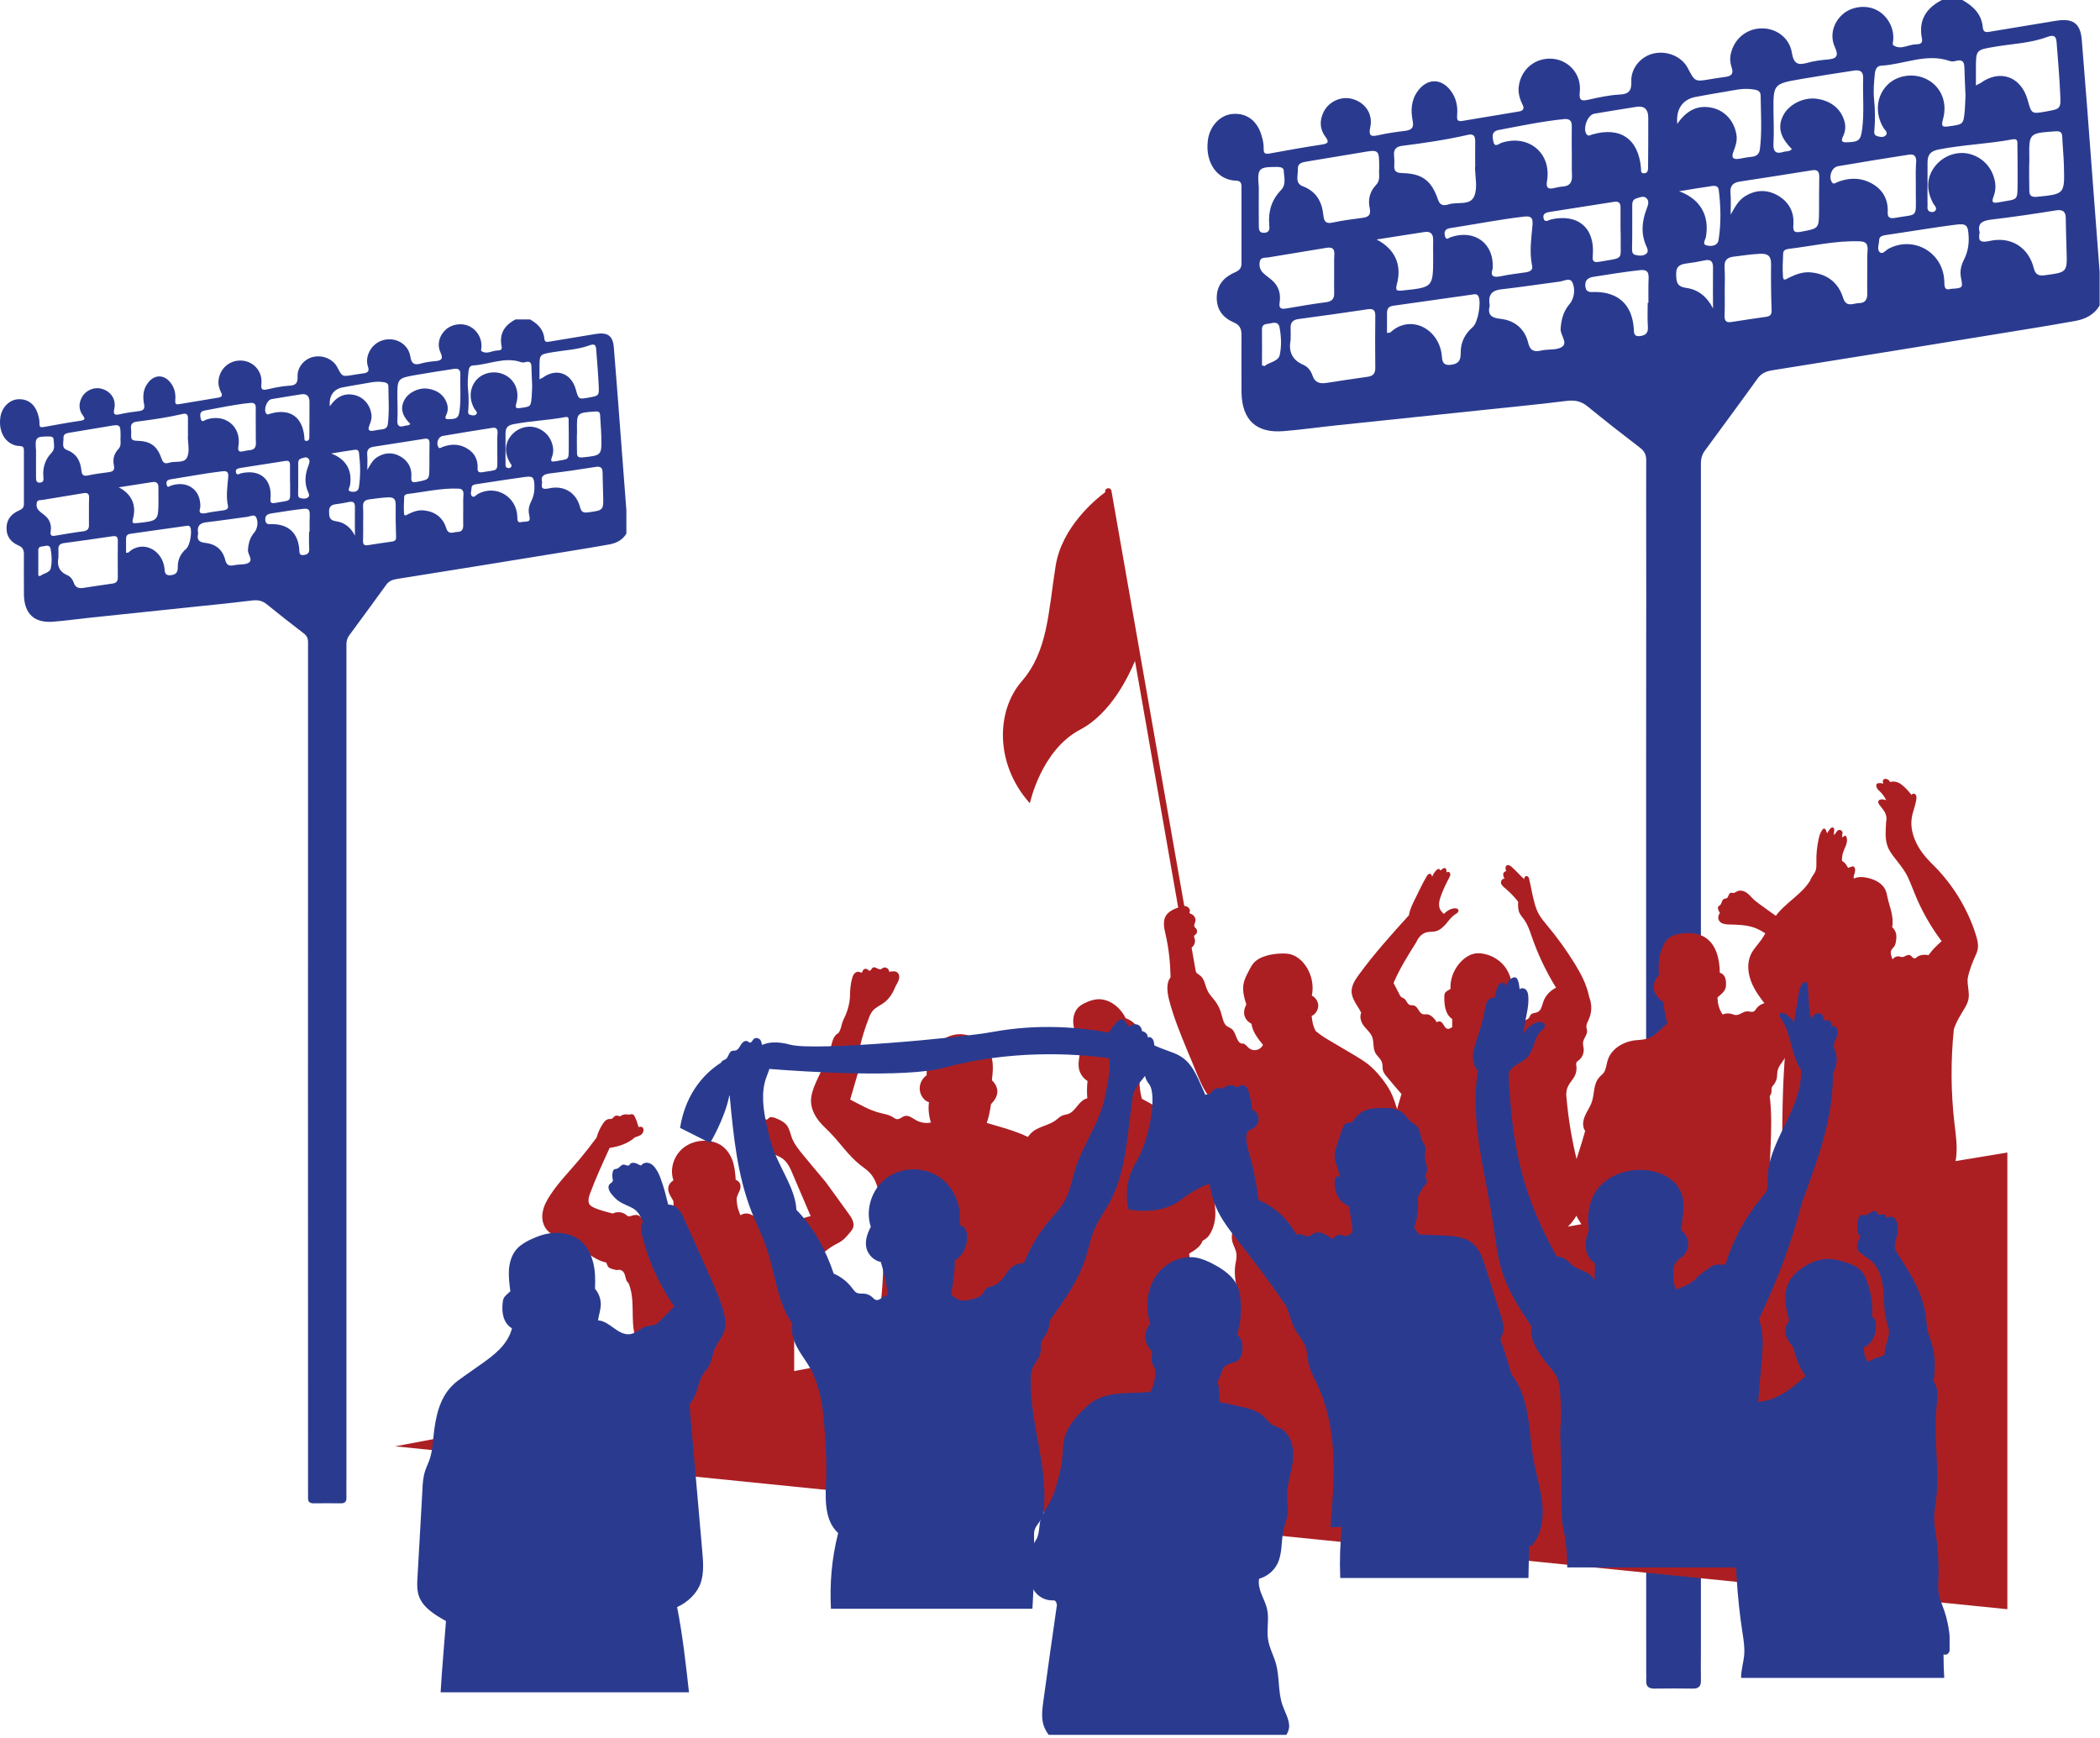
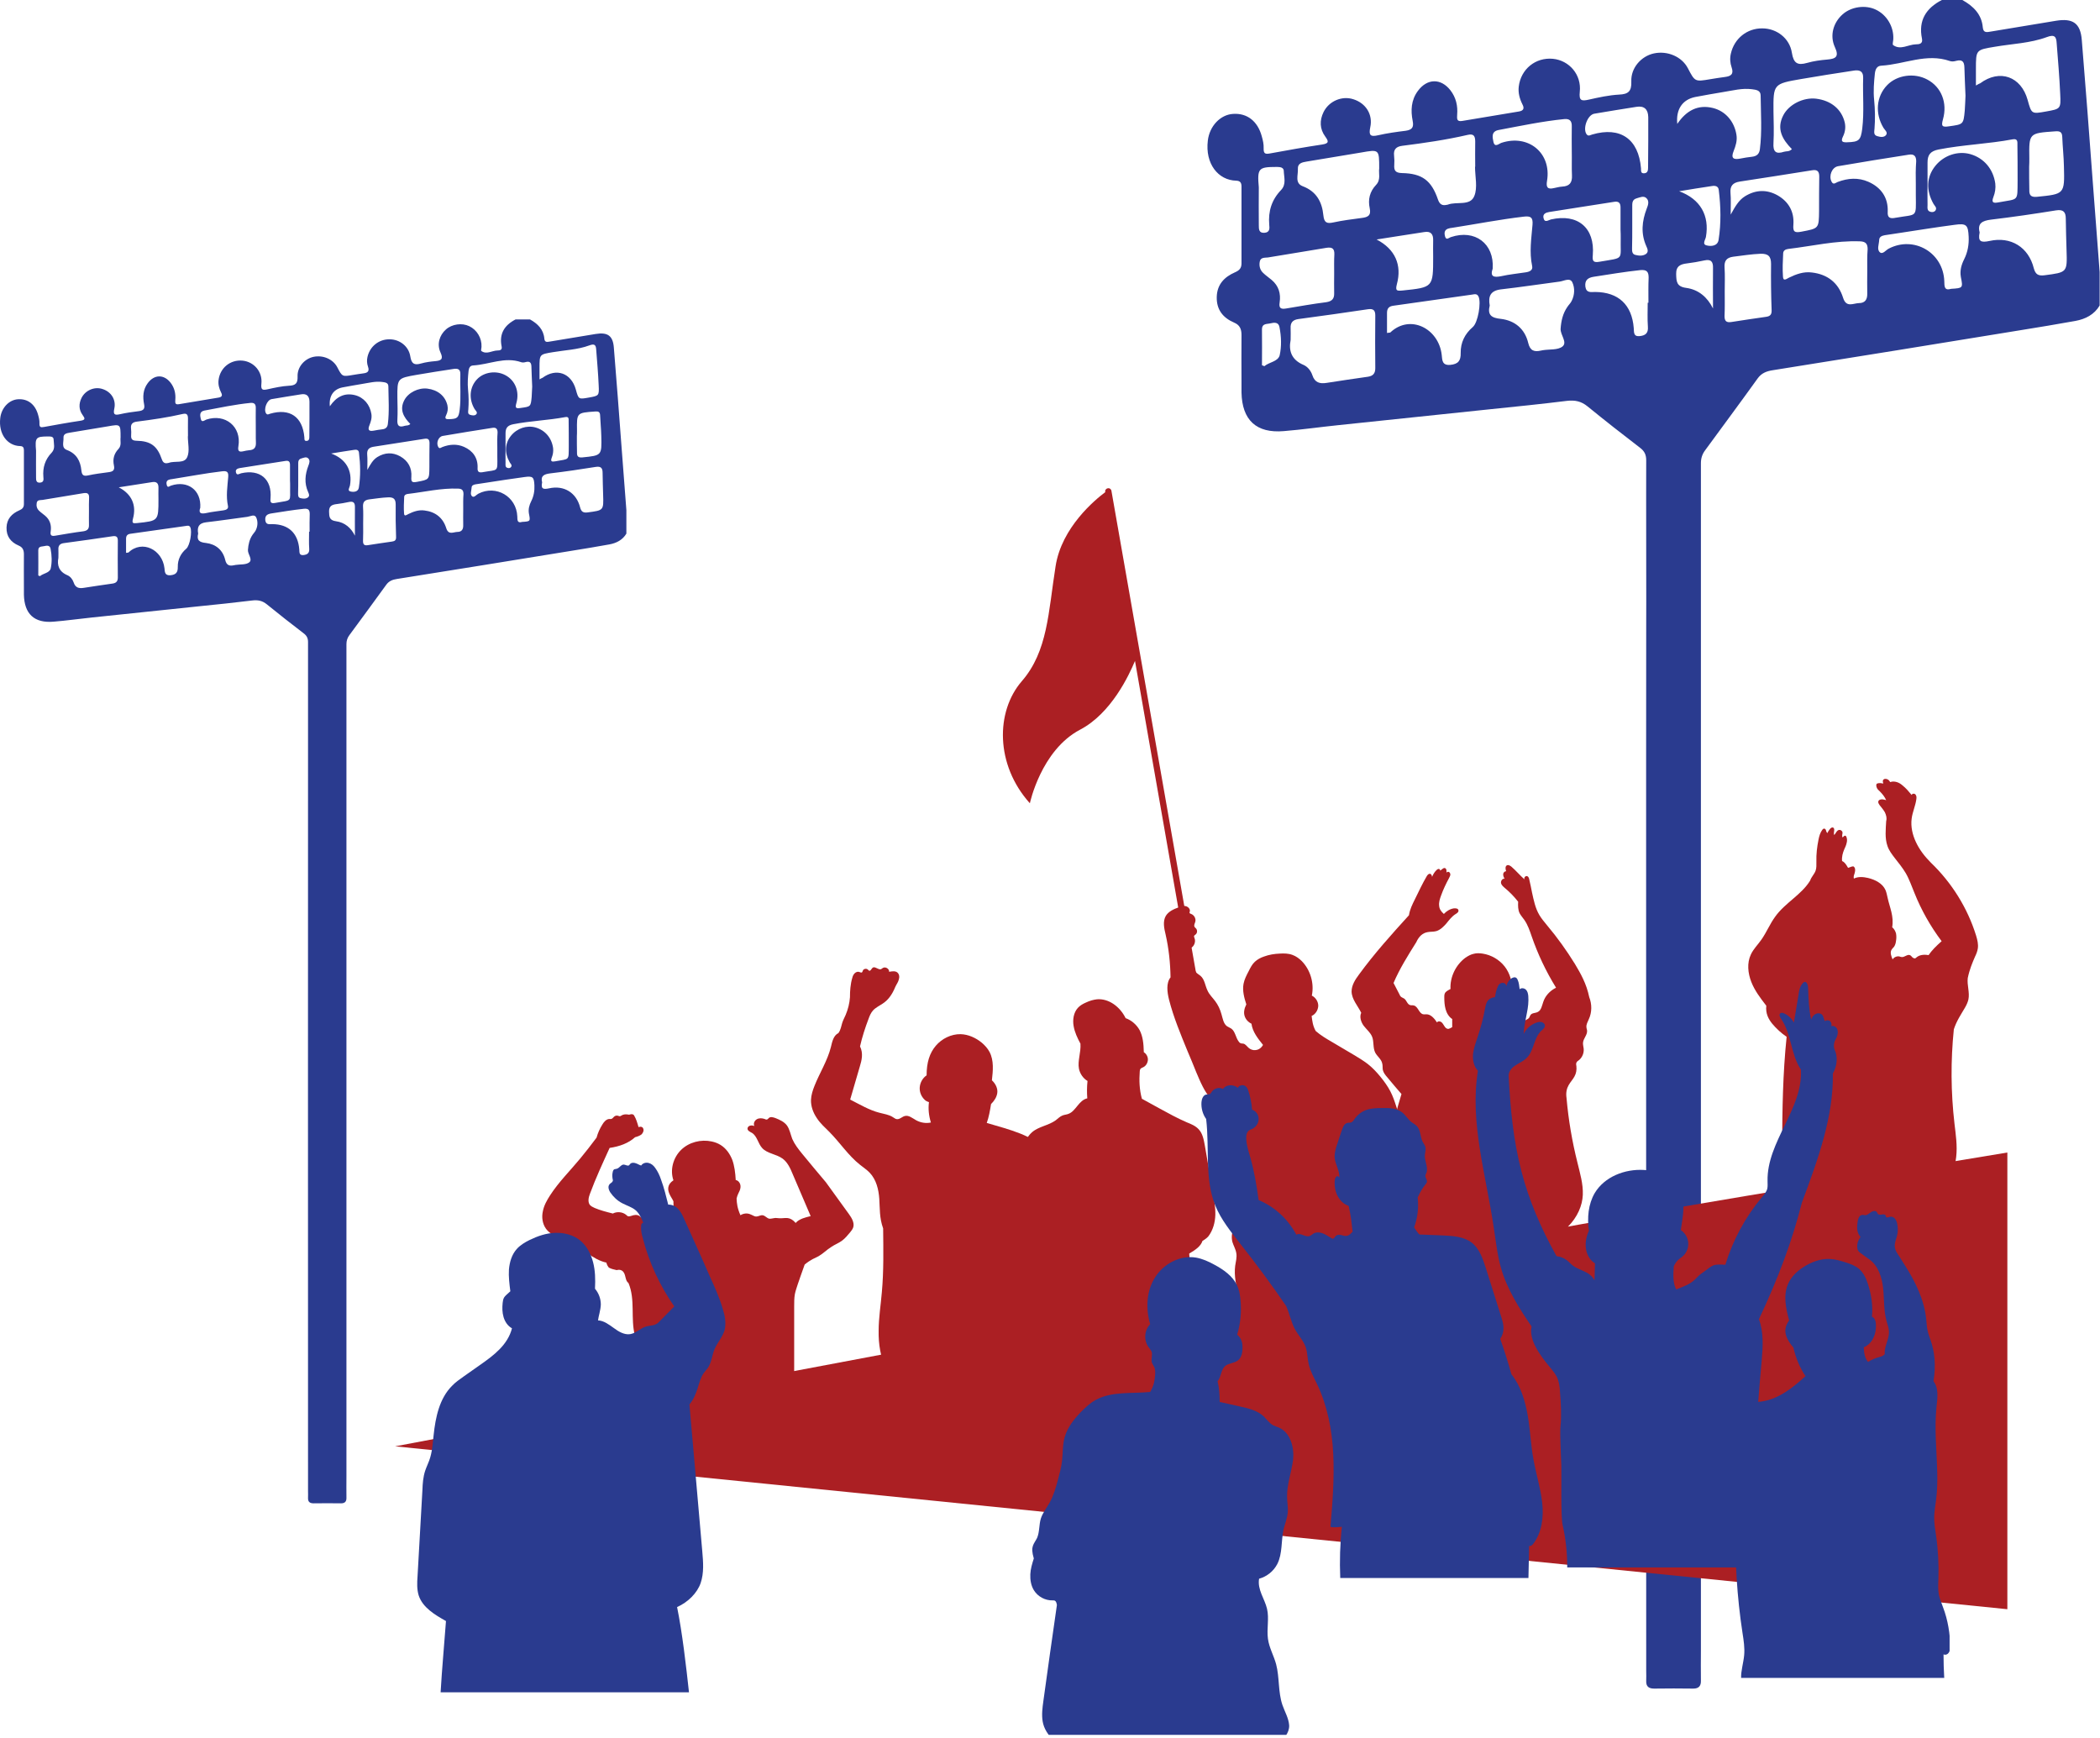
<svg xmlns="http://www.w3.org/2000/svg" width="562" height="465" viewBox="0 0 562 465" fill="none">
-   <path d="M455.196 123.956C455.196 122.665 455.544 121.524 456.341 120.481C461.022 114.077 465.753 107.723 470.384 101.27C471.379 99.88 472.724 99.334 474.367 99.085C496.477 95.561 518.586 91.987 540.745 88.363C545.625 87.568 550.555 86.774 555.435 85.881C558.124 85.384 560.464 84.193 561.908 81.76C561.908 78.782 561.908 75.803 561.908 72.825C561.311 64.783 560.663 56.741 560.066 48.699C559.12 36.04 558.174 23.381 557.128 10.723C556.779 6.205 554.738 4.815 550.206 5.56C544.43 6.553 538.604 7.446 532.827 8.439C531.832 8.588 530.786 8.936 530.636 7.347C530.338 3.822 528.097 1.638 525.159 0C523.316 0 521.524 0 519.681 0C515.449 2.184 513.357 5.461 514.353 10.325C514.652 11.716 513.656 11.864 512.71 11.864C510.668 11.914 508.627 13.503 506.635 12.063C506.386 11.864 506.685 10.971 506.685 10.425C506.834 7.148 504.942 3.971 502.004 2.581C499.215 1.241 495.431 1.787 493.14 3.822C490.65 6.007 489.605 9.482 491.049 12.609C492.244 15.19 491.298 15.736 489.007 15.935C487.215 16.084 485.372 16.332 483.629 16.829C481.04 17.573 479.994 16.928 479.546 14.148C478.948 10.226 475.463 7.595 471.628 7.595C467.545 7.546 464.109 10.325 463.213 14.347C462.914 15.588 463.014 16.878 463.412 18.02C464.06 19.857 463.213 20.403 461.62 20.601C460.325 20.75 458.98 20.998 457.686 21.197C453.602 21.892 453.602 21.892 451.71 18.268C450.117 15.19 446.282 13.503 442.598 14.297C439.211 15.041 436.423 18.169 436.572 21.793C436.672 24.424 435.776 25.218 433.286 25.317C430.597 25.466 427.858 26.062 425.219 26.658C423.227 27.105 422.53 26.956 422.779 24.573C423.277 20.006 419.99 16.183 415.608 15.736C410.927 15.29 406.994 18.516 406.446 23.183C406.247 24.871 406.695 26.459 407.442 27.948C408.039 29.09 407.641 29.636 406.496 29.835C401.416 30.679 396.387 31.523 391.308 32.367C389.814 32.615 389.914 31.771 389.963 30.728C390.163 28.346 389.665 26.112 388.171 24.176C385.631 20.899 381.946 20.949 379.456 24.325C377.614 26.807 377.514 29.587 378.062 32.367C378.411 34.104 377.863 34.749 376.17 34.998C373.73 35.295 371.24 35.643 368.85 36.189C366.709 36.685 366.261 36.189 366.709 34.054C367.456 30.629 365.514 27.601 362.177 26.558C359.14 25.566 355.654 27.055 354.21 29.984C353.115 32.218 353.164 34.501 354.658 36.536C355.554 37.778 355.754 38.373 353.861 38.671C349.181 39.366 344.55 40.21 339.919 41.054C338.624 41.302 338.126 41.153 338.176 39.664C338.226 38.621 337.977 37.529 337.678 36.487C336.582 32.416 333.744 30.232 330.009 30.48C326.573 30.679 323.685 33.757 323.237 37.629C322.49 43.784 325.976 48.252 330.856 48.351C331.951 48.401 332.25 48.947 332.25 49.94C332.25 56.79 332.25 63.641 332.25 70.492C332.25 71.782 331.653 72.378 330.507 72.874C327.669 74.115 325.727 76.101 325.627 79.427C325.528 82.852 327.27 85.037 330.258 86.327C331.802 86.973 332.25 88.065 332.25 89.653C332.2 93.873 332.25 98.093 332.25 102.312C332.25 103.206 332.25 104.149 332.25 105.042C332.399 112.439 336.234 116.013 343.604 115.368C348.484 114.971 353.314 114.276 358.144 113.779C371.738 112.34 385.283 110.95 398.877 109.51C405.699 108.815 412.521 108.12 419.343 107.276C421.484 107.028 423.177 107.376 424.87 108.766C429.501 112.538 434.182 116.212 438.913 119.836C440.108 120.729 440.556 121.722 440.556 123.162C440.506 129.913 440.606 166.201 440.556 167.492C440.506 168.336 440.556 398.625 440.556 447.125C440.556 448.019 440.606 448.962 440.556 449.855C440.506 451.345 441.253 451.891 442.697 451.891C446.183 451.841 449.669 451.841 453.154 451.891C454.598 451.891 455.246 451.196 455.196 449.756C455.146 447.026 455.196 444.295 455.196 441.565C455.196 394.207 455.196 130.906 455.196 123.956ZM345.396 90.994C345.396 89.653 345.446 88.76 345.396 87.866C345.297 86.327 345.994 85.583 347.488 85.384C353.712 84.54 359.887 83.696 366.111 82.753C367.555 82.555 368.053 83.051 368.053 84.441C368.003 89.157 368.003 93.823 368.053 98.539C368.053 99.979 367.406 100.624 366.061 100.823C362.377 101.369 358.692 101.865 355.057 102.461C353.214 102.759 351.87 102.411 351.222 100.426C350.824 99.234 349.977 98.142 348.832 97.646C345.546 96.256 344.848 93.774 345.396 90.994ZM369.099 45.075C368.9 46.366 369.597 48.103 368.252 49.493C366.559 51.28 366.061 53.415 366.559 55.698C367.008 57.734 366.012 58.131 364.418 58.329C361.879 58.677 359.339 58.975 356.849 59.521C355.057 59.918 354.359 59.57 354.16 57.634C353.812 54.06 352.318 51.23 348.633 49.84C346.442 48.997 347.438 46.862 347.338 45.224C347.239 43.685 348.483 43.437 349.679 43.238C354.559 42.444 359.439 41.6 364.319 40.806C369.099 39.962 369.099 39.962 369.099 45.075ZM528.794 22.885C528.794 21.197 528.794 19.857 528.794 18.467C528.794 13.304 528.794 13.354 533.873 12.51C538.504 11.716 543.334 11.567 547.766 9.928C549.858 9.134 550.306 9.829 550.405 11.567C550.754 16.084 551.152 20.601 551.351 25.169C551.551 29.14 551.451 29.14 547.567 29.835C543.683 30.53 543.683 30.53 542.637 26.757C540.894 20.453 535.168 18.417 529.939 22.289C529.69 22.389 529.441 22.488 528.794 22.885ZM394.794 44.628H394.744C394.744 47.259 395.491 50.188 394.545 52.471C393.449 55.202 389.864 53.861 387.474 54.755C387.374 54.805 387.324 54.805 387.225 54.805C385.98 55.103 385.283 54.705 384.834 53.415C383.092 48.302 380.602 46.415 375.174 46.316C373.431 46.266 373.033 45.621 373.132 44.132C373.182 43.337 373.182 42.493 373.083 41.65C372.883 39.962 373.68 39.217 375.274 39.019C381.15 38.274 387.025 37.43 392.802 36.09C394.495 35.693 394.794 36.536 394.794 37.926C394.744 40.16 394.794 42.394 394.794 44.628ZM398.678 81.76C398.229 79.278 398.877 77.789 401.665 77.441C406.894 76.846 412.123 76.052 417.401 75.356C418.546 75.208 420.14 74.215 420.787 75.555C421.484 77.044 421.434 78.931 420.588 80.569C420.289 81.165 419.791 81.611 419.442 82.157C418.247 83.895 417.799 85.831 417.65 87.966C417.55 89.653 419.542 91.589 418.148 92.731C416.903 93.724 414.662 93.426 412.869 93.724C412.72 93.774 412.521 93.774 412.371 93.823C410.579 94.22 409.483 93.873 408.985 91.788C408.089 88.015 405.4 85.781 401.665 85.335C399.126 85.086 398.03 84.292 398.678 81.76ZM479.546 39.912C478.799 40.657 478.102 40.409 477.455 40.607C475.214 41.352 474.467 40.557 474.616 38.274C474.766 35.494 474.666 32.664 474.616 29.884C474.566 22.488 474.566 22.438 482.036 21.148C486.667 20.353 491.348 19.609 495.979 18.914C497.423 18.665 498.668 18.864 498.618 20.85C498.468 25.367 498.917 29.934 498.369 34.452C497.97 37.579 497.472 37.976 494.335 38.075C493.14 38.125 492.543 37.926 493.19 36.586C493.788 35.395 493.987 34.104 493.688 32.764C492.841 29.239 490.053 26.906 486.019 26.41C482.584 26.012 478.749 27.948 477.255 30.828C475.363 34.452 476.957 37.281 479.546 39.912ZM529.79 62.201C529.143 59.719 530.537 59.074 532.827 58.776C538.654 58.081 544.43 57.237 550.256 56.294C552.198 55.996 552.845 56.741 552.845 58.528C552.895 61.308 552.945 64.137 553.045 66.917C553.244 72.924 553.244 72.874 547.119 73.669C545.525 73.867 544.729 73.47 544.28 71.782C542.886 66.173 538.156 63.194 532.429 64.485C530.089 64.981 529.292 64.634 529.79 62.201ZM499.713 72.576C499.713 74.562 499.663 76.548 499.713 78.534C499.763 80.172 499.116 81.115 497.472 81.115C495.929 81.165 494.086 82.406 493.24 79.675C491.995 75.704 489.107 73.42 484.924 72.924C482.683 72.626 480.691 73.371 478.749 74.314C478.152 74.612 477.206 75.406 477.156 74.016C477.006 71.981 477.106 69.896 477.206 67.861C477.206 67.066 477.803 66.719 478.55 66.62C484.924 65.875 491.248 64.336 497.771 64.584C499.315 64.634 499.813 65.279 499.813 66.669C499.663 68.605 499.713 70.591 499.713 72.576ZM357.048 73.222C357.048 74.959 356.999 76.697 357.048 78.434C357.098 79.924 356.501 80.618 354.957 80.867C351.372 81.314 347.786 81.959 344.201 82.555C342.757 82.803 342.209 82.455 342.458 80.916C342.807 78.583 342.209 76.498 340.317 74.91C339.57 74.264 338.724 73.718 338.026 73.023C337.18 72.229 336.931 71.137 337.13 70.045C337.329 68.804 338.524 69.002 339.321 68.903C344.55 68.01 349.778 67.215 354.957 66.322C356.501 66.073 357.148 66.52 357.098 68.059C356.999 69.747 357.048 71.484 357.048 73.222ZM371.19 89.107C371.19 87.171 371.19 85.483 371.19 83.746C371.19 82.555 371.688 81.959 372.933 81.81C379.954 80.817 386.976 79.824 393.997 78.831C394.644 78.732 395.292 78.534 395.69 79.377C396.437 80.966 395.541 86.327 394.146 87.519C392.005 89.356 390.86 91.689 390.91 94.469C390.959 96.554 390.212 97.447 388.121 97.646C385.88 97.844 385.98 96.305 385.83 94.965C385.034 87.916 377.365 83.945 372.037 89.008C371.937 89.008 371.738 89.008 371.19 89.107ZM526.005 25.615C525.956 26.757 525.906 28.197 525.806 29.587C525.458 33.359 525.408 33.26 521.574 33.806C519.681 34.104 519.482 33.707 519.98 31.92C521.225 27.502 519.532 23.282 515.797 21.296C512.312 19.41 507.681 20.055 505.041 22.786C502.103 25.814 501.755 30.381 504.046 34.203C504.394 34.799 505.29 35.395 504.743 36.139C504.195 36.834 503.199 36.685 502.402 36.437C501.307 36.139 501.606 35.196 501.655 34.402C501.854 31.87 501.805 29.289 501.556 26.757C501.307 24.374 501.506 21.991 501.755 19.609C501.904 18.516 502.303 17.623 503.498 17.573C509.623 17.226 515.548 14.148 521.823 16.332C522.321 16.531 523.018 16.431 523.516 16.283C525.059 15.885 525.657 16.431 525.707 17.97C525.756 20.403 525.906 22.885 526.005 25.615ZM461.57 77.938C461.57 75.803 461.669 73.669 461.52 71.534C461.42 69.797 462.068 68.953 463.811 68.704C466.251 68.407 468.691 68.01 471.18 67.91C473.222 67.861 473.969 68.605 473.969 70.641C473.919 74.761 473.969 78.881 474.118 83.001C474.168 84.193 473.72 84.639 472.624 84.788C469.537 85.235 466.4 85.682 463.313 86.178C461.968 86.377 461.52 85.881 461.52 84.59C461.62 82.356 461.57 80.172 461.57 77.938ZM512.71 49.294C512.71 50.287 512.71 51.28 512.71 52.273C512.76 58.429 513.158 57.237 507.282 58.28C507.183 58.28 507.133 58.28 507.033 58.329C505.689 58.528 505.091 58.18 505.191 56.642C505.34 52.869 503.398 50.138 500.012 48.649C497.323 47.458 494.535 47.656 491.796 48.699C491.248 48.897 490.65 49.592 490.152 48.599C489.356 47.061 490.252 44.777 491.895 44.479C498.17 43.387 504.444 42.394 510.768 41.401C512.162 41.153 512.81 41.699 512.81 43.139C512.66 45.174 512.66 47.209 512.71 49.294ZM399.474 71.882C399.923 65.18 394.694 61.308 388.32 63.442C387.772 63.591 387.075 64.435 386.727 63.294C386.527 62.549 386.428 61.606 387.474 61.209C387.872 61.06 388.27 61.01 388.669 60.96C395.043 59.968 401.367 58.726 407.74 57.982C409.683 57.734 410.28 58.23 410.131 60.116C409.832 63.79 409.234 67.463 410.031 71.187C410.28 72.328 409.334 72.725 408.338 72.874C406.147 73.222 403.906 73.42 401.715 73.917C399.723 74.314 398.727 74.016 399.474 71.882ZM463.163 57.436C463.163 55.053 463.263 53.316 463.113 51.628C462.964 49.791 463.711 48.897 465.553 48.599C472.027 47.607 478.45 46.614 484.924 45.571C486.368 45.323 486.866 45.869 486.866 47.259C486.816 50.287 486.816 53.365 486.816 56.393C486.766 61.209 486.766 61.109 482.086 62.003C480.243 62.35 479.795 62.052 479.944 60.116C480.193 56.741 478.749 54.01 475.712 52.273C472.774 50.635 469.836 50.784 466.997 52.521C465.255 53.613 464.358 55.301 463.163 57.436ZM448.872 33.161C448.473 29.239 450.266 26.658 453.652 25.963C456.142 25.466 458.682 25.069 461.221 24.622C463.761 24.225 466.251 23.53 468.84 23.878C469.935 24.027 471.18 24.126 471.18 25.566C471.23 30.331 471.579 35.147 470.981 39.912C470.832 41.153 470.184 41.798 468.89 41.947C467.844 42.047 466.748 42.245 465.703 42.444C463.91 42.791 463.163 42.345 463.96 40.409C464.508 39.019 464.956 37.629 464.707 36.09C464.159 32.565 461.819 29.735 458.383 28.892C454.449 27.948 451.362 29.487 448.872 33.161ZM420.638 40.508C420.687 42.642 420.588 44.777 420.687 46.912C420.787 48.897 420.04 49.84 418.048 49.94C417.301 49.989 416.604 50.188 415.857 50.337C414.164 50.734 413.716 50.138 414.015 48.401C415.26 40.955 409.035 35.842 401.815 38.224C401.118 38.472 400.022 39.565 399.674 37.976C399.425 36.785 399.026 35.196 401.018 34.799C406.844 33.707 412.67 32.466 418.596 31.87C420.09 31.721 420.687 32.367 420.638 33.856C420.588 36.09 420.638 38.274 420.638 40.508ZM522.171 77.293C520.229 77.888 520.379 76.498 520.329 75.208C520.03 67.563 512.212 63.045 505.49 66.52C504.693 66.917 503.896 68.109 503.149 67.563C502.203 66.818 502.85 65.428 502.9 64.286C502.9 63.343 503.647 63.095 504.394 62.946C505.689 62.747 506.983 62.549 508.328 62.35C513.258 61.606 518.138 60.811 523.067 60.166C526.254 59.719 526.703 60.166 526.852 63.343C526.952 65.428 526.603 67.463 525.657 69.35C524.91 70.839 524.462 72.378 524.761 74.115C525.358 77.094 525.308 77.094 522.171 77.293ZM515.847 49.195C515.847 47.309 515.847 45.373 515.847 43.486C515.847 41.501 516.544 40.458 518.785 40.011C525.358 38.721 532.081 38.522 538.654 37.281C540.048 37.033 539.898 38.026 539.898 38.82C539.948 41.947 539.948 45.075 539.948 48.252C539.898 54.11 540.297 53.117 534.819 54.159C533.475 54.408 532.877 54.259 533.475 52.72C533.923 51.578 534.122 50.337 533.973 49.096C533.425 45.224 530.935 42.295 527.3 41.252C523.964 40.309 520.229 41.55 517.939 44.38C515.548 47.358 515.399 50.933 517.441 54.556C517.739 55.103 518.436 55.549 517.988 56.294C517.69 56.741 517.142 56.84 516.644 56.691C515.648 56.443 515.847 55.549 515.847 54.854C515.797 53.018 515.847 51.131 515.847 49.195ZM433.684 61.457C433.734 62.201 433.734 62.946 433.734 63.691C433.584 69.797 434.879 68.853 428.057 70.045C426.364 70.343 426.115 69.846 426.265 68.258C426.862 60.96 422.231 57.088 415.06 58.726C414.413 58.875 413.367 59.769 413.069 58.329C412.82 57.237 413.716 56.89 414.563 56.741C420.339 55.798 426.165 54.954 431.991 54.01C433.186 53.812 433.684 54.308 433.684 55.5C433.684 57.485 433.684 59.471 433.684 61.457ZM368.402 64.088C373.033 63.343 377.116 62.747 381.15 62.102C382.892 61.804 383.59 62.648 383.54 64.286C383.49 65.776 383.54 67.265 383.54 68.704C383.54 76.895 383.54 76.895 375.373 77.739C373.78 77.888 373.381 77.839 373.83 76.052C375.224 70.938 373.381 66.669 368.402 64.088ZM543.036 44.628C543.085 43.883 543.085 43.139 543.085 42.394C542.986 35.593 542.986 35.643 550.007 35.147C551.252 35.047 551.849 35.295 551.899 36.636C551.999 39.267 552.298 41.898 552.347 44.529C552.547 51.975 552.497 51.925 545.127 52.67C543.484 52.819 543.036 52.223 543.085 50.784C543.036 48.748 543.036 46.663 543.036 44.628ZM441.153 81.016C441.104 81.016 441.004 81.016 440.954 81.016C440.954 83.15 440.855 85.335 441.004 87.419C441.153 89.207 440.307 89.802 438.763 89.951C437.07 90.1 437.319 88.809 437.22 87.767C436.722 81.562 433.136 78.186 426.912 78.136C425.816 78.136 424.522 78.484 424.273 76.697C424.073 74.959 424.97 74.314 426.513 74.066C430.696 73.42 434.829 72.725 439.012 72.279C440.755 72.13 441.203 72.775 441.203 74.314C441.104 76.548 441.153 78.782 441.153 81.016ZM441.104 37.728C441.054 40.111 441.104 42.493 441.054 44.926C441.054 45.621 440.904 46.316 440.058 46.366C439.012 46.465 439.211 45.671 439.162 45.025C438.514 37.182 433.634 33.806 426.115 35.99C425.567 36.139 425.069 36.586 424.571 35.891C423.526 34.352 424.87 30.728 426.663 30.43C430.398 29.785 434.182 29.189 437.917 28.594C440.008 28.246 441.054 29.239 441.104 31.324C441.104 33.459 441.104 35.593 441.104 37.728ZM336.881 50.138C336.433 45.075 336.781 44.678 341.512 44.678C341.861 44.678 342.159 44.678 342.508 44.727C343.056 44.777 343.504 45.124 343.554 45.621C343.604 47.408 344.301 49.294 342.857 50.833C340.317 53.464 339.371 56.542 339.67 60.116C339.769 61.109 339.869 62.201 338.375 62.301C336.881 62.4 336.881 61.308 336.881 60.265C336.831 56.84 336.881 53.514 336.881 50.138ZM449.37 51.181C452.457 50.684 455.295 50.188 458.134 49.791C459.03 49.642 459.877 49.791 459.976 50.883C460.524 55.301 460.624 59.769 459.926 64.187C459.677 65.875 457.885 65.974 456.74 65.676C455.445 65.379 456.391 64.187 456.54 63.393C457.536 57.684 455.046 53.266 449.37 51.181ZM458.433 82.555C456.939 79.526 454.549 77.491 451.262 77.044C448.673 76.697 448.623 75.356 448.573 73.321C448.523 71.187 449.768 70.69 451.461 70.492C453.005 70.293 454.549 70.045 456.092 69.697C457.885 69.3 458.482 69.995 458.433 71.733C458.383 75.356 458.433 78.931 458.433 82.555ZM436.821 60.911C436.821 59.074 436.821 57.287 436.821 55.45C436.821 54.457 436.722 53.415 438.016 53.067C438.913 52.819 439.859 52.323 440.606 53.018C441.452 53.812 441.054 54.904 440.705 55.798C439.411 59.173 439.062 62.499 440.606 65.924C440.904 66.57 441.253 67.414 440.506 67.96C439.66 68.555 438.564 68.456 437.618 68.208C436.722 67.96 436.771 67.116 436.771 66.371C436.821 64.534 436.821 62.698 436.821 60.911ZM338.375 97.993C338.176 97.894 337.927 97.844 337.728 97.745C337.728 94.568 337.777 91.341 337.728 88.164C337.728 86.476 339.072 86.774 340.018 86.526C341.014 86.278 342.159 86.178 342.408 87.519C342.906 90.05 343.006 92.681 342.458 95.114C341.96 96.802 339.62 96.901 338.375 97.993Z" fill="#2A3B8F" />
+   <path d="M455.196 123.956C455.196 122.665 455.544 121.524 456.341 120.481C461.022 114.077 465.753 107.723 470.384 101.27C471.379 99.88 472.724 99.334 474.367 99.085C496.477 95.561 518.586 91.987 540.745 88.363C545.625 87.568 550.555 86.774 555.435 85.881C558.124 85.384 560.464 84.193 561.908 81.76C561.908 78.782 561.908 75.803 561.908 72.825C561.311 64.783 560.663 56.741 560.066 48.699C559.12 36.04 558.174 23.381 557.128 10.723C556.779 6.205 554.738 4.815 550.206 5.56C544.43 6.553 538.604 7.446 532.827 8.439C531.832 8.588 530.786 8.936 530.636 7.347C530.338 3.822 528.097 1.638 525.159 0C523.316 0 521.524 0 519.681 0C515.449 2.184 513.357 5.461 514.353 10.325C514.652 11.716 513.656 11.864 512.71 11.864C510.668 11.914 508.627 13.503 506.635 12.063C506.386 11.864 506.685 10.971 506.685 10.425C506.834 7.148 504.942 3.971 502.004 2.581C499.215 1.241 495.431 1.787 493.14 3.822C490.65 6.007 489.605 9.482 491.049 12.609C492.244 15.19 491.298 15.736 489.007 15.935C487.215 16.084 485.372 16.332 483.629 16.829C481.04 17.573 479.994 16.928 479.546 14.148C478.948 10.226 475.463 7.595 471.628 7.595C467.545 7.546 464.109 10.325 463.213 14.347C462.914 15.588 463.014 16.878 463.412 18.02C464.06 19.857 463.213 20.403 461.62 20.601C460.325 20.75 458.98 20.998 457.686 21.197C453.602 21.892 453.602 21.892 451.71 18.268C450.117 15.19 446.282 13.503 442.598 14.297C439.211 15.041 436.423 18.169 436.572 21.793C436.672 24.424 435.776 25.218 433.286 25.317C430.597 25.466 427.858 26.062 425.219 26.658C423.227 27.105 422.53 26.956 422.779 24.573C423.277 20.006 419.99 16.183 415.608 15.736C410.927 15.29 406.994 18.516 406.446 23.183C406.247 24.871 406.695 26.459 407.442 27.948C408.039 29.09 407.641 29.636 406.496 29.835C401.416 30.679 396.387 31.523 391.308 32.367C389.814 32.615 389.914 31.771 389.963 30.728C390.163 28.346 389.665 26.112 388.171 24.176C385.631 20.899 381.946 20.949 379.456 24.325C377.614 26.807 377.514 29.587 378.062 32.367C378.411 34.104 377.863 34.749 376.17 34.998C373.73 35.295 371.24 35.643 368.85 36.189C366.709 36.685 366.261 36.189 366.709 34.054C367.456 30.629 365.514 27.601 362.177 26.558C359.14 25.566 355.654 27.055 354.21 29.984C353.115 32.218 353.164 34.501 354.658 36.536C355.554 37.778 355.754 38.373 353.861 38.671C349.181 39.366 344.55 40.21 339.919 41.054C338.624 41.302 338.126 41.153 338.176 39.664C338.226 38.621 337.977 37.529 337.678 36.487C336.582 32.416 333.744 30.232 330.009 30.48C326.573 30.679 323.685 33.757 323.237 37.629C322.49 43.784 325.976 48.252 330.856 48.351C331.951 48.401 332.25 48.947 332.25 49.94C332.25 56.79 332.25 63.641 332.25 70.492C332.25 71.782 331.653 72.378 330.507 72.874C327.669 74.115 325.727 76.101 325.627 79.427C325.528 82.852 327.27 85.037 330.258 86.327C331.802 86.973 332.25 88.065 332.25 89.653C332.2 93.873 332.25 98.093 332.25 102.312C332.25 103.206 332.25 104.149 332.25 105.042C332.399 112.439 336.234 116.013 343.604 115.368C348.484 114.971 353.314 114.276 358.144 113.779C371.738 112.34 385.283 110.95 398.877 109.51C405.699 108.815 412.521 108.12 419.343 107.276C421.484 107.028 423.177 107.376 424.87 108.766C429.501 112.538 434.182 116.212 438.913 119.836C440.108 120.729 440.556 121.722 440.556 123.162C440.506 129.913 440.606 166.201 440.556 167.492C440.506 168.336 440.556 398.625 440.556 447.125C440.556 448.019 440.606 448.962 440.556 449.855C440.506 451.345 441.253 451.891 442.697 451.891C446.183 451.841 449.669 451.841 453.154 451.891C454.598 451.891 455.246 451.196 455.196 449.756C455.146 447.026 455.196 444.295 455.196 441.565C455.196 394.207 455.196 130.906 455.196 123.956ZM345.396 90.994C345.396 89.653 345.446 88.76 345.396 87.866C345.297 86.327 345.994 85.583 347.488 85.384C353.712 84.54 359.887 83.696 366.111 82.753C367.555 82.555 368.053 83.051 368.053 84.441C368.003 89.157 368.003 93.823 368.053 98.539C368.053 99.979 367.406 100.624 366.061 100.823C362.377 101.369 358.692 101.865 355.057 102.461C353.214 102.759 351.87 102.411 351.222 100.426C350.824 99.234 349.977 98.142 348.832 97.646C345.546 96.256 344.848 93.774 345.396 90.994ZM369.099 45.075C368.9 46.366 369.597 48.103 368.252 49.493C366.559 51.28 366.061 53.415 366.559 55.698C367.008 57.734 366.012 58.131 364.418 58.329C361.879 58.677 359.339 58.975 356.849 59.521C355.057 59.918 354.359 59.57 354.16 57.634C353.812 54.06 352.318 51.23 348.633 49.84C346.442 48.997 347.438 46.862 347.338 45.224C347.239 43.685 348.483 43.437 349.679 43.238C354.559 42.444 359.439 41.6 364.319 40.806C369.099 39.962 369.099 39.962 369.099 45.075ZM528.794 22.885C528.794 21.197 528.794 19.857 528.794 18.467C528.794 13.304 528.794 13.354 533.873 12.51C538.504 11.716 543.334 11.567 547.766 9.928C549.858 9.134 550.306 9.829 550.405 11.567C550.754 16.084 551.152 20.601 551.351 25.169C551.551 29.14 551.451 29.14 547.567 29.835C543.683 30.53 543.683 30.53 542.637 26.757C540.894 20.453 535.168 18.417 529.939 22.289C529.69 22.389 529.441 22.488 528.794 22.885ZM394.794 44.628H394.744C394.744 47.259 395.491 50.188 394.545 52.471C393.449 55.202 389.864 53.861 387.474 54.755C387.374 54.805 387.324 54.805 387.225 54.805C385.98 55.103 385.283 54.705 384.834 53.415C383.092 48.302 380.602 46.415 375.174 46.316C373.431 46.266 373.033 45.621 373.132 44.132C373.182 43.337 373.182 42.493 373.083 41.65C372.883 39.962 373.68 39.217 375.274 39.019C381.15 38.274 387.025 37.43 392.802 36.09C394.495 35.693 394.794 36.536 394.794 37.926C394.744 40.16 394.794 42.394 394.794 44.628ZM398.678 81.76C398.229 79.278 398.877 77.789 401.665 77.441C406.894 76.846 412.123 76.052 417.401 75.356C418.546 75.208 420.14 74.215 420.787 75.555C421.484 77.044 421.434 78.931 420.588 80.569C420.289 81.165 419.791 81.611 419.442 82.157C418.247 83.895 417.799 85.831 417.65 87.966C417.55 89.653 419.542 91.589 418.148 92.731C416.903 93.724 414.662 93.426 412.869 93.724C412.72 93.774 412.521 93.774 412.371 93.823C410.579 94.22 409.483 93.873 408.985 91.788C408.089 88.015 405.4 85.781 401.665 85.335C399.126 85.086 398.03 84.292 398.678 81.76ZM479.546 39.912C478.799 40.657 478.102 40.409 477.455 40.607C475.214 41.352 474.467 40.557 474.616 38.274C474.766 35.494 474.666 32.664 474.616 29.884C474.566 22.488 474.566 22.438 482.036 21.148C486.667 20.353 491.348 19.609 495.979 18.914C497.423 18.665 498.668 18.864 498.618 20.85C498.468 25.367 498.917 29.934 498.369 34.452C497.97 37.579 497.472 37.976 494.335 38.075C493.14 38.125 492.543 37.926 493.19 36.586C493.788 35.395 493.987 34.104 493.688 32.764C492.841 29.239 490.053 26.906 486.019 26.41C482.584 26.012 478.749 27.948 477.255 30.828C475.363 34.452 476.957 37.281 479.546 39.912ZM529.79 62.201C529.143 59.719 530.537 59.074 532.827 58.776C538.654 58.081 544.43 57.237 550.256 56.294C552.198 55.996 552.845 56.741 552.845 58.528C552.895 61.308 552.945 64.137 553.045 66.917C553.244 72.924 553.244 72.874 547.119 73.669C545.525 73.867 544.729 73.47 544.28 71.782C542.886 66.173 538.156 63.194 532.429 64.485C530.089 64.981 529.292 64.634 529.79 62.201ZM499.713 72.576C499.713 74.562 499.663 76.548 499.713 78.534C499.763 80.172 499.116 81.115 497.472 81.115C495.929 81.165 494.086 82.406 493.24 79.675C491.995 75.704 489.107 73.42 484.924 72.924C482.683 72.626 480.691 73.371 478.749 74.314C478.152 74.612 477.206 75.406 477.156 74.016C477.006 71.981 477.106 69.896 477.206 67.861C477.206 67.066 477.803 66.719 478.55 66.62C484.924 65.875 491.248 64.336 497.771 64.584C499.315 64.634 499.813 65.279 499.813 66.669C499.663 68.605 499.713 70.591 499.713 72.576ZM357.048 73.222C357.048 74.959 356.999 76.697 357.048 78.434C357.098 79.924 356.501 80.618 354.957 80.867C351.372 81.314 347.786 81.959 344.201 82.555C342.757 82.803 342.209 82.455 342.458 80.916C342.807 78.583 342.209 76.498 340.317 74.91C339.57 74.264 338.724 73.718 338.026 73.023C337.18 72.229 336.931 71.137 337.13 70.045C337.329 68.804 338.524 69.002 339.321 68.903C344.55 68.01 349.778 67.215 354.957 66.322C356.501 66.073 357.148 66.52 357.098 68.059C356.999 69.747 357.048 71.484 357.048 73.222ZM371.19 89.107C371.19 87.171 371.19 85.483 371.19 83.746C371.19 82.555 371.688 81.959 372.933 81.81C379.954 80.817 386.976 79.824 393.997 78.831C394.644 78.732 395.292 78.534 395.69 79.377C396.437 80.966 395.541 86.327 394.146 87.519C392.005 89.356 390.86 91.689 390.91 94.469C390.959 96.554 390.212 97.447 388.121 97.646C385.88 97.844 385.98 96.305 385.83 94.965C385.034 87.916 377.365 83.945 372.037 89.008C371.937 89.008 371.738 89.008 371.19 89.107ZM526.005 25.615C525.956 26.757 525.906 28.197 525.806 29.587C525.458 33.359 525.408 33.26 521.574 33.806C519.681 34.104 519.482 33.707 519.98 31.92C521.225 27.502 519.532 23.282 515.797 21.296C512.312 19.41 507.681 20.055 505.041 22.786C502.103 25.814 501.755 30.381 504.046 34.203C504.394 34.799 505.29 35.395 504.743 36.139C504.195 36.834 503.199 36.685 502.402 36.437C501.307 36.139 501.606 35.196 501.655 34.402C501.854 31.87 501.805 29.289 501.556 26.757C501.307 24.374 501.506 21.991 501.755 19.609C501.904 18.516 502.303 17.623 503.498 17.573C509.623 17.226 515.548 14.148 521.823 16.332C522.321 16.531 523.018 16.431 523.516 16.283C525.059 15.885 525.657 16.431 525.707 17.97C525.756 20.403 525.906 22.885 526.005 25.615ZM461.57 77.938C461.57 75.803 461.669 73.669 461.52 71.534C461.42 69.797 462.068 68.953 463.811 68.704C466.251 68.407 468.691 68.01 471.18 67.91C473.222 67.861 473.969 68.605 473.969 70.641C473.919 74.761 473.969 78.881 474.118 83.001C474.168 84.193 473.72 84.639 472.624 84.788C469.537 85.235 466.4 85.682 463.313 86.178C461.968 86.377 461.52 85.881 461.52 84.59C461.62 82.356 461.57 80.172 461.57 77.938ZM512.71 49.294C512.71 50.287 512.71 51.28 512.71 52.273C512.76 58.429 513.158 57.237 507.282 58.28C507.183 58.28 507.133 58.28 507.033 58.329C505.689 58.528 505.091 58.18 505.191 56.642C505.34 52.869 503.398 50.138 500.012 48.649C497.323 47.458 494.535 47.656 491.796 48.699C491.248 48.897 490.65 49.592 490.152 48.599C489.356 47.061 490.252 44.777 491.895 44.479C498.17 43.387 504.444 42.394 510.768 41.401C512.162 41.153 512.81 41.699 512.81 43.139C512.66 45.174 512.66 47.209 512.71 49.294ZM399.474 71.882C399.923 65.18 394.694 61.308 388.32 63.442C387.772 63.591 387.075 64.435 386.727 63.294C386.527 62.549 386.428 61.606 387.474 61.209C387.872 61.06 388.27 61.01 388.669 60.96C395.043 59.968 401.367 58.726 407.74 57.982C409.683 57.734 410.28 58.23 410.131 60.116C409.832 63.79 409.234 67.463 410.031 71.187C410.28 72.328 409.334 72.725 408.338 72.874C406.147 73.222 403.906 73.42 401.715 73.917C399.723 74.314 398.727 74.016 399.474 71.882ZM463.163 57.436C463.163 55.053 463.263 53.316 463.113 51.628C462.964 49.791 463.711 48.897 465.553 48.599C472.027 47.607 478.45 46.614 484.924 45.571C486.368 45.323 486.866 45.869 486.866 47.259C486.816 50.287 486.816 53.365 486.816 56.393C486.766 61.209 486.766 61.109 482.086 62.003C480.243 62.35 479.795 62.052 479.944 60.116C480.193 56.741 478.749 54.01 475.712 52.273C472.774 50.635 469.836 50.784 466.997 52.521C465.255 53.613 464.358 55.301 463.163 57.436ZM448.872 33.161C448.473 29.239 450.266 26.658 453.652 25.963C456.142 25.466 458.682 25.069 461.221 24.622C463.761 24.225 466.251 23.53 468.84 23.878C469.935 24.027 471.18 24.126 471.18 25.566C471.23 30.331 471.579 35.147 470.981 39.912C470.832 41.153 470.184 41.798 468.89 41.947C467.844 42.047 466.748 42.245 465.703 42.444C463.91 42.791 463.163 42.345 463.96 40.409C464.508 39.019 464.956 37.629 464.707 36.09C464.159 32.565 461.819 29.735 458.383 28.892C454.449 27.948 451.362 29.487 448.872 33.161ZM420.638 40.508C420.687 42.642 420.588 44.777 420.687 46.912C420.787 48.897 420.04 49.84 418.048 49.94C417.301 49.989 416.604 50.188 415.857 50.337C414.164 50.734 413.716 50.138 414.015 48.401C415.26 40.955 409.035 35.842 401.815 38.224C401.118 38.472 400.022 39.565 399.674 37.976C399.425 36.785 399.026 35.196 401.018 34.799C406.844 33.707 412.67 32.466 418.596 31.87C420.09 31.721 420.687 32.367 420.638 33.856C420.588 36.09 420.638 38.274 420.638 40.508ZM522.171 77.293C520.229 77.888 520.379 76.498 520.329 75.208C520.03 67.563 512.212 63.045 505.49 66.52C504.693 66.917 503.896 68.109 503.149 67.563C502.203 66.818 502.85 65.428 502.9 64.286C502.9 63.343 503.647 63.095 504.394 62.946C505.689 62.747 506.983 62.549 508.328 62.35C513.258 61.606 518.138 60.811 523.067 60.166C526.254 59.719 526.703 60.166 526.852 63.343C526.952 65.428 526.603 67.463 525.657 69.35C524.91 70.839 524.462 72.378 524.761 74.115C525.358 77.094 525.308 77.094 522.171 77.293ZM515.847 49.195C515.847 47.309 515.847 45.373 515.847 43.486C515.847 41.501 516.544 40.458 518.785 40.011C525.358 38.721 532.081 38.522 538.654 37.281C540.048 37.033 539.898 38.026 539.898 38.82C539.948 41.947 539.948 45.075 539.948 48.252C539.898 54.11 540.297 53.117 534.819 54.159C533.475 54.408 532.877 54.259 533.475 52.72C533.923 51.578 534.122 50.337 533.973 49.096C533.425 45.224 530.935 42.295 527.3 41.252C523.964 40.309 520.229 41.55 517.939 44.38C515.548 47.358 515.399 50.933 517.441 54.556C517.739 55.103 518.436 55.549 517.988 56.294C517.69 56.741 517.142 56.84 516.644 56.691C515.648 56.443 515.847 55.549 515.847 54.854C515.797 53.018 515.847 51.131 515.847 49.195ZM433.684 61.457C433.734 62.201 433.734 62.946 433.734 63.691C433.584 69.797 434.879 68.853 428.057 70.045C426.364 70.343 426.115 69.846 426.265 68.258C426.862 60.96 422.231 57.088 415.06 58.726C414.413 58.875 413.367 59.769 413.069 58.329C412.82 57.237 413.716 56.89 414.563 56.741C420.339 55.798 426.165 54.954 431.991 54.01C433.186 53.812 433.684 54.308 433.684 55.5C433.684 57.485 433.684 59.471 433.684 61.457ZM368.402 64.088C373.033 63.343 377.116 62.747 381.15 62.102C382.892 61.804 383.59 62.648 383.54 64.286C383.49 65.776 383.54 67.265 383.54 68.704C383.54 76.895 383.54 76.895 375.373 77.739C373.78 77.888 373.381 77.839 373.83 76.052C375.224 70.938 373.381 66.669 368.402 64.088ZM543.036 44.628C543.085 43.883 543.085 43.139 543.085 42.394C542.986 35.593 542.986 35.643 550.007 35.147C551.252 35.047 551.849 35.295 551.899 36.636C551.999 39.267 552.298 41.898 552.347 44.529C552.547 51.975 552.497 51.925 545.127 52.67C543.484 52.819 543.036 52.223 543.085 50.784C543.036 48.748 543.036 46.663 543.036 44.628ZM441.153 81.016C441.104 81.016 441.004 81.016 440.954 81.016C440.954 83.15 440.855 85.335 441.004 87.419C441.153 89.207 440.307 89.802 438.763 89.951C437.07 90.1 437.319 88.809 437.22 87.767C436.722 81.562 433.136 78.186 426.912 78.136C425.816 78.136 424.522 78.484 424.273 76.697C424.073 74.959 424.97 74.314 426.513 74.066C430.696 73.42 434.829 72.725 439.012 72.279C440.755 72.13 441.203 72.775 441.203 74.314C441.104 76.548 441.153 78.782 441.153 81.016ZM441.104 37.728C441.054 40.111 441.104 42.493 441.054 44.926C441.054 45.621 440.904 46.316 440.058 46.366C439.012 46.465 439.211 45.671 439.162 45.025C438.514 37.182 433.634 33.806 426.115 35.99C425.567 36.139 425.069 36.586 424.571 35.891C423.526 34.352 424.87 30.728 426.663 30.43C430.398 29.785 434.182 29.189 437.917 28.594C440.008 28.246 441.054 29.239 441.104 31.324ZM336.881 50.138C336.433 45.075 336.781 44.678 341.512 44.678C341.861 44.678 342.159 44.678 342.508 44.727C343.056 44.777 343.504 45.124 343.554 45.621C343.604 47.408 344.301 49.294 342.857 50.833C340.317 53.464 339.371 56.542 339.67 60.116C339.769 61.109 339.869 62.201 338.375 62.301C336.881 62.4 336.881 61.308 336.881 60.265C336.831 56.84 336.881 53.514 336.881 50.138ZM449.37 51.181C452.457 50.684 455.295 50.188 458.134 49.791C459.03 49.642 459.877 49.791 459.976 50.883C460.524 55.301 460.624 59.769 459.926 64.187C459.677 65.875 457.885 65.974 456.74 65.676C455.445 65.379 456.391 64.187 456.54 63.393C457.536 57.684 455.046 53.266 449.37 51.181ZM458.433 82.555C456.939 79.526 454.549 77.491 451.262 77.044C448.673 76.697 448.623 75.356 448.573 73.321C448.523 71.187 449.768 70.69 451.461 70.492C453.005 70.293 454.549 70.045 456.092 69.697C457.885 69.3 458.482 69.995 458.433 71.733C458.383 75.356 458.433 78.931 458.433 82.555ZM436.821 60.911C436.821 59.074 436.821 57.287 436.821 55.45C436.821 54.457 436.722 53.415 438.016 53.067C438.913 52.819 439.859 52.323 440.606 53.018C441.452 53.812 441.054 54.904 440.705 55.798C439.411 59.173 439.062 62.499 440.606 65.924C440.904 66.57 441.253 67.414 440.506 67.96C439.66 68.555 438.564 68.456 437.618 68.208C436.722 67.96 436.771 67.116 436.771 66.371C436.821 64.534 436.821 62.698 436.821 60.911ZM338.375 97.993C338.176 97.894 337.927 97.844 337.728 97.745C337.728 94.568 337.777 91.341 337.728 88.164C337.728 86.476 339.072 86.774 340.018 86.526C341.014 86.278 342.159 86.178 342.408 87.519C342.906 90.05 343.006 92.681 342.458 95.114C341.96 96.802 339.62 96.901 338.375 97.993Z" fill="#2A3B8F" />
  <path d="M92.713 172.387C92.713 171.482 92.958 170.681 93.517 169.95C96.803 165.46 100.124 161.005 103.375 156.481C104.075 155.506 105.019 155.123 106.172 154.949C121.694 152.478 137.216 149.972 152.773 147.431C156.199 146.874 159.66 146.318 163.086 145.691C164.974 145.343 166.617 144.508 167.631 142.802C167.631 140.714 167.631 138.626 167.631 136.537C167.211 130.899 166.757 125.26 166.337 119.622C165.673 110.747 165.009 101.871 164.275 92.996C164.03 89.829 162.597 88.854 159.415 89.376C155.36 90.072 151.27 90.699 147.215 91.395C146.515 91.499 145.781 91.743 145.676 90.629C145.467 88.158 143.893 86.627 141.831 85.478C140.537 85.478 139.279 85.478 137.985 85.478C135.014 87.01 133.545 89.307 134.245 92.718C134.454 93.692 133.755 93.796 133.091 93.796C131.658 93.831 130.224 94.945 128.826 93.936C128.651 93.796 128.861 93.17 128.861 92.787C128.966 90.49 127.637 88.262 125.575 87.288C123.617 86.348 120.96 86.731 119.352 88.158C117.604 89.689 116.87 92.126 117.884 94.319C118.723 96.128 118.058 96.511 116.45 96.65C115.192 96.755 113.898 96.929 112.675 97.277C110.857 97.799 110.123 97.347 109.808 95.397C109.388 92.648 106.941 90.803 104.249 90.803C101.383 90.768 98.971 92.718 98.341 95.537C98.132 96.407 98.201 97.312 98.481 98.112C98.936 99.4 98.341 99.783 97.223 99.922C96.314 100.027 95.37 100.201 94.461 100.34C91.594 100.827 91.594 100.827 90.266 98.286C89.147 96.128 86.455 94.945 83.868 95.502C81.491 96.024 79.533 98.217 79.638 100.758C79.708 102.602 79.079 103.159 77.331 103.229C75.443 103.333 73.52 103.751 71.667 104.168C70.269 104.482 69.779 104.377 69.954 102.707C70.304 99.504 67.997 96.825 64.92 96.511C61.634 96.198 58.872 98.46 58.488 101.732C58.348 102.915 58.662 104.029 59.187 105.073C59.606 105.874 59.327 106.257 58.523 106.396C54.957 106.988 51.426 107.579 47.86 108.171C46.811 108.345 46.881 107.753 46.916 107.022C47.056 105.352 46.706 103.786 45.657 102.428C43.875 100.131 41.288 100.166 39.54 102.533C38.246 104.273 38.176 106.222 38.561 108.171C38.806 109.389 38.421 109.842 37.232 110.016C35.519 110.225 33.771 110.468 32.093 110.851C30.59 111.199 30.275 110.851 30.59 109.354C31.114 106.953 29.751 104.83 27.409 104.099C25.276 103.403 22.829 104.447 21.815 106.5C21.046 108.067 21.081 109.668 22.13 111.095C22.759 111.965 22.899 112.382 21.57 112.591C18.284 113.079 15.033 113.67 11.782 114.262C10.873 114.436 10.523 114.332 10.558 113.287C10.593 112.556 10.418 111.791 10.209 111.06C9.44 108.206 7.447 106.674 4.825 106.848C2.413 106.988 0.385 109.146 0.07 111.86C-0.454 116.176 1.993 119.309 5.419 119.378C6.188 119.413 6.398 119.796 6.398 120.492C6.398 125.295 6.398 130.098 6.398 134.901C6.398 135.806 5.979 136.224 5.175 136.572C3.182 137.442 1.818 138.834 1.748 141.166C1.679 143.568 2.902 145.099 5 146.004C6.083 146.457 6.398 147.222 6.398 148.336C6.363 151.295 6.398 154.253 6.398 157.212C6.398 157.838 6.398 158.499 6.398 159.126C6.503 164.312 9.195 166.818 14.369 166.365C17.795 166.087 21.186 165.6 24.577 165.252C34.121 164.242 43.63 163.268 53.174 162.258C57.963 161.771 62.753 161.284 67.542 160.692C69.045 160.518 70.234 160.762 71.423 161.736C74.674 164.381 77.96 166.957 81.281 169.498C82.12 170.124 82.435 170.82 82.435 171.83C82.4 176.563 82.47 202.006 82.435 202.911C82.4 203.502 82.435 364.964 82.435 398.969C82.435 399.595 82.47 400.256 82.435 400.883C82.4 401.927 82.924 402.31 83.938 402.31C86.385 402.275 88.832 402.275 91.279 402.31C92.293 402.31 92.748 401.823 92.713 400.813C92.678 398.899 92.713 396.985 92.713 395.07C92.713 361.866 92.713 177.259 92.713 172.387ZM15.627 149.276C15.627 148.336 15.662 147.71 15.627 147.083C15.557 146.004 16.047 145.482 17.096 145.343C21.466 144.751 25.801 144.16 30.171 143.498C31.184 143.359 31.534 143.707 31.534 144.682C31.499 147.988 31.499 151.26 31.534 154.566C31.534 155.576 31.079 156.028 30.136 156.167C27.549 156.55 24.962 156.898 22.41 157.316C21.116 157.525 20.172 157.281 19.718 155.889C19.438 155.054 18.844 154.288 18.04 153.94C15.732 152.965 15.243 151.225 15.627 149.276ZM32.268 117.081C32.128 117.986 32.618 119.204 31.674 120.179C30.485 121.432 30.136 122.928 30.485 124.529C30.8 125.956 30.101 126.235 28.982 126.374C27.199 126.618 25.416 126.827 23.668 127.209C22.41 127.488 21.92 127.244 21.78 125.887C21.535 123.381 20.487 121.397 17.9 120.422C16.361 119.831 17.061 118.334 16.991 117.186C16.921 116.107 17.795 115.933 18.634 115.793C22.06 115.236 25.486 114.645 28.912 114.088C32.268 113.496 32.268 113.496 32.268 117.081ZM144.383 101.523C144.383 100.34 144.383 99.4 144.383 98.426C144.383 94.806 144.383 94.841 147.949 94.249C151.2 93.692 154.591 93.588 157.702 92.439C159.171 91.882 159.485 92.37 159.555 93.588C159.8 96.755 160.08 99.922 160.219 103.124C160.359 105.909 160.289 105.909 157.563 106.396C154.836 106.883 154.836 106.883 154.102 104.238C152.878 99.818 148.858 98.391 145.187 101.106C145.012 101.175 144.837 101.245 144.383 101.523ZM50.307 116.768H50.272C50.272 118.613 50.797 120.666 50.132 122.267C49.363 124.181 46.846 123.242 45.168 123.868C45.098 123.903 45.063 123.903 44.993 123.903C44.119 124.112 43.63 123.833 43.315 122.928C42.092 119.343 40.344 118.021 36.533 117.951C35.309 117.916 35.03 117.464 35.1 116.42C35.135 115.863 35.135 115.271 35.065 114.68C34.925 113.496 35.484 112.974 36.603 112.835C40.728 112.313 44.853 111.721 48.909 110.781C50.097 110.503 50.307 111.095 50.307 112.069C50.272 113.635 50.307 115.202 50.307 116.768ZM53.034 142.802C52.719 141.062 53.174 140.018 55.132 139.774C58.802 139.356 62.473 138.8 66.179 138.312C66.983 138.208 68.101 137.512 68.556 138.452C69.045 139.496 69.01 140.818 68.416 141.967C68.206 142.385 67.857 142.698 67.612 143.081C66.773 144.299 66.458 145.656 66.353 147.153C66.284 148.336 67.682 149.694 66.703 150.494C65.829 151.19 64.256 150.981 62.997 151.19C62.892 151.225 62.753 151.225 62.648 151.26C61.389 151.538 60.62 151.295 60.27 149.833C59.641 147.188 57.754 145.621 55.132 145.308C53.349 145.134 52.58 144.577 53.034 142.802ZM109.808 113.461C109.284 113.983 108.794 113.809 108.34 113.949C106.767 114.471 106.242 113.914 106.347 112.313C106.452 110.364 106.382 108.38 106.347 106.431C106.312 101.245 106.312 101.21 111.556 100.305C114.807 99.748 118.093 99.226 121.345 98.739C122.358 98.565 123.232 98.704 123.197 100.096C123.093 103.263 123.407 106.466 123.023 109.633C122.743 111.826 122.393 112.104 120.191 112.174C119.352 112.208 118.932 112.069 119.387 111.129C119.806 110.294 119.946 109.389 119.736 108.449C119.142 105.978 117.184 104.342 114.353 103.994C111.941 103.716 109.249 105.073 108.2 107.092C106.871 109.633 107.99 111.617 109.808 113.461ZM145.082 129.089C144.628 127.349 145.606 126.896 147.215 126.687C151.305 126.2 155.36 125.608 159.45 124.947C160.814 124.738 161.268 125.26 161.268 126.513C161.303 128.462 161.338 130.446 161.408 132.395C161.548 136.607 161.548 136.572 157.248 137.129C156.129 137.268 155.57 136.99 155.255 135.806C154.276 131.873 150.955 129.785 146.935 130.69C145.292 131.038 144.732 130.794 145.082 129.089ZM123.967 136.363C123.967 137.755 123.932 139.148 123.967 140.54C124.002 141.688 123.547 142.35 122.393 142.35C121.31 142.385 120.016 143.255 119.422 141.34C118.548 138.556 116.52 136.955 113.584 136.607C112.01 136.398 110.612 136.92 109.249 137.581C108.829 137.79 108.165 138.347 108.13 137.373C108.025 135.946 108.095 134.484 108.165 133.057C108.165 132.5 108.584 132.256 109.109 132.187C113.584 131.665 118.023 130.586 122.603 130.76C123.687 130.794 124.036 131.247 124.036 132.221C123.932 133.579 123.967 134.971 123.967 136.363ZM23.808 136.816C23.808 138.034 23.773 139.252 23.808 140.47C23.843 141.514 23.423 142.002 22.34 142.176C19.823 142.489 17.305 142.941 14.788 143.359C13.774 143.533 13.39 143.289 13.565 142.211C13.809 140.575 13.39 139.113 12.062 137.999C11.537 137.547 10.943 137.164 10.453 136.676C9.859 136.12 9.684 135.354 9.824 134.588C9.964 133.718 10.803 133.857 11.362 133.788C15.033 133.161 18.704 132.604 22.34 131.978C23.423 131.804 23.878 132.117 23.843 133.196C23.773 134.379 23.808 135.598 23.808 136.816ZM33.736 147.953C33.736 146.596 33.736 145.413 33.736 144.194C33.736 143.359 34.086 142.941 34.96 142.837C39.889 142.141 44.819 141.445 49.748 140.749C50.202 140.679 50.657 140.54 50.936 141.132C51.461 142.245 50.831 146.004 49.853 146.84C48.349 148.127 47.545 149.763 47.58 151.712C47.615 153.174 47.091 153.801 45.623 153.94C44.049 154.079 44.119 153 44.014 152.06C43.455 147.118 38.071 144.334 34.331 147.884C34.261 147.884 34.121 147.884 33.736 147.953ZM142.425 103.438C142.39 104.238 142.355 105.247 142.285 106.222C142.041 108.867 142.006 108.798 139.314 109.18C137.985 109.389 137.845 109.111 138.195 107.858C139.069 104.76 137.88 101.802 135.258 100.409C132.811 99.087 129.56 99.539 127.707 101.454C125.645 103.577 125.4 106.779 127.008 109.459C127.253 109.876 127.882 110.294 127.497 110.816C127.113 111.303 126.414 111.199 125.854 111.025C125.085 110.816 125.295 110.155 125.33 109.598C125.47 107.823 125.435 106.013 125.26 104.238C125.085 102.567 125.225 100.897 125.4 99.226C125.505 98.46 125.784 97.834 126.623 97.799C130.923 97.555 135.084 95.397 139.489 96.929C139.838 97.068 140.328 96.999 140.677 96.894C141.761 96.616 142.18 96.999 142.215 98.078C142.25 99.783 142.355 101.523 142.425 103.438ZM97.188 140.122C97.188 138.626 97.258 137.129 97.153 135.632C97.083 134.414 97.537 133.822 98.761 133.648C100.474 133.44 102.187 133.161 103.935 133.092C105.368 133.057 105.893 133.579 105.893 135.006C105.858 137.895 105.893 140.784 105.997 143.672C106.032 144.508 105.718 144.821 104.949 144.925C102.781 145.239 100.579 145.552 98.411 145.9C97.467 146.039 97.153 145.691 97.153 144.786C97.223 143.22 97.188 141.688 97.188 140.122ZM133.091 120.04C133.091 120.736 133.091 121.432 133.091 122.128C133.126 126.444 133.406 125.608 129.28 126.339C129.21 126.339 129.176 126.339 129.106 126.374C128.162 126.513 127.742 126.27 127.812 125.191C127.917 122.546 126.554 120.631 124.176 119.587C122.289 118.752 120.331 118.891 118.408 119.622C118.023 119.761 117.604 120.248 117.254 119.552C116.695 118.473 117.324 116.872 118.478 116.663C122.883 115.898 127.288 115.202 131.728 114.506C132.706 114.332 133.161 114.714 133.161 115.724C133.056 117.151 133.056 118.578 133.091 120.04ZM53.593 135.876C53.908 131.177 50.237 128.462 45.762 129.959C45.378 130.064 44.888 130.655 44.644 129.855C44.504 129.333 44.434 128.671 45.168 128.393C45.448 128.288 45.727 128.254 46.007 128.219C50.482 127.523 54.922 126.653 59.397 126.131C60.76 125.956 61.179 126.305 61.075 127.627C60.865 130.203 60.445 132.778 61.005 135.389C61.179 136.189 60.515 136.468 59.816 136.572C58.278 136.816 56.705 136.955 55.166 137.303C53.768 137.581 53.069 137.373 53.593 135.876ZM98.306 125.748C98.306 124.077 98.376 122.859 98.271 121.675C98.166 120.388 98.691 119.761 99.984 119.552C104.529 118.856 109.039 118.16 113.584 117.429C114.597 117.255 114.947 117.638 114.947 118.613C114.912 120.736 114.912 122.894 114.912 125.017C114.877 128.393 114.877 128.323 111.591 128.95C110.297 129.193 109.983 128.985 110.088 127.627C110.262 125.26 109.249 123.346 107.116 122.128C105.054 120.979 102.991 121.084 100.998 122.302C99.775 123.068 99.145 124.251 98.306 125.748ZM88.273 108.728C87.993 105.978 89.252 104.168 91.629 103.681C93.377 103.333 95.16 103.055 96.943 102.741C98.726 102.463 100.474 101.976 102.292 102.219C103.061 102.324 103.935 102.393 103.935 103.403C103.97 106.744 104.215 110.12 103.795 113.461C103.69 114.332 103.236 114.784 102.327 114.888C101.593 114.958 100.823 115.097 100.089 115.236C98.831 115.48 98.306 115.167 98.866 113.809C99.25 112.835 99.565 111.86 99.39 110.781C99.006 108.31 97.362 106.326 94.95 105.735C92.189 105.073 90.021 106.152 88.273 108.728ZM68.451 113.879C68.486 115.376 68.416 116.872 68.486 118.369C68.556 119.761 68.031 120.422 66.633 120.492C66.109 120.527 65.619 120.666 65.095 120.771C63.906 121.049 63.592 120.631 63.801 119.413C64.675 114.192 60.306 110.607 55.236 112.278C54.747 112.452 53.978 113.218 53.733 112.104C53.558 111.269 53.279 110.155 54.677 109.876C58.767 109.111 62.858 108.241 67.018 107.823C68.067 107.719 68.486 108.171 68.451 109.215C68.416 110.781 68.451 112.313 68.451 113.879ZM139.733 139.67C138.37 140.087 138.475 139.113 138.44 138.208C138.23 132.848 132.741 129.681 128.022 132.117C127.463 132.395 126.903 133.231 126.379 132.848C125.715 132.326 126.169 131.351 126.204 130.551C126.204 129.889 126.728 129.715 127.253 129.611C128.162 129.472 129.071 129.333 130.015 129.193C133.476 128.671 136.902 128.114 140.363 127.662C142.6 127.349 142.915 127.662 143.019 129.889C143.089 131.351 142.845 132.778 142.18 134.101C141.656 135.145 141.341 136.224 141.551 137.442C141.971 139.531 141.936 139.531 139.733 139.67ZM135.293 119.97C135.293 118.647 135.293 117.29 135.293 115.967C135.293 114.575 135.783 113.844 137.356 113.531C141.971 112.626 146.69 112.487 151.305 111.617C152.284 111.443 152.179 112.139 152.179 112.696C152.214 114.888 152.214 117.081 152.214 119.309C152.179 123.416 152.458 122.72 148.613 123.451C147.669 123.625 147.25 123.52 147.669 122.441C147.984 121.641 148.124 120.771 148.019 119.9C147.634 117.186 145.886 115.132 143.334 114.401C140.992 113.74 138.37 114.61 136.762 116.594C135.084 118.682 134.979 121.188 136.412 123.729C136.622 124.112 137.111 124.425 136.797 124.947C136.587 125.26 136.202 125.33 135.853 125.226C135.154 125.052 135.293 124.425 135.293 123.938C135.258 122.65 135.293 121.327 135.293 119.97ZM77.61 128.567C77.645 129.089 77.645 129.611 77.645 130.133C77.54 134.414 78.449 133.753 73.66 134.588C72.471 134.797 72.297 134.449 72.401 133.335C72.821 128.219 69.57 125.504 64.536 126.653C64.081 126.757 63.347 127.384 63.137 126.374C62.962 125.608 63.592 125.365 64.186 125.26C68.241 124.599 72.332 124.007 76.422 123.346C77.261 123.207 77.61 123.555 77.61 124.39C77.61 125.782 77.61 127.175 77.61 128.567ZM31.779 130.412C35.03 129.889 37.897 129.472 40.728 129.019C41.952 128.811 42.441 129.402 42.406 130.551C42.371 131.595 42.406 132.639 42.406 133.648C42.406 139.391 42.406 139.391 36.673 139.983C35.554 140.087 35.275 140.053 35.589 138.8C36.568 135.215 35.275 132.221 31.779 130.412ZM154.381 116.768C154.416 116.246 154.416 115.724 154.416 115.202C154.346 110.433 154.346 110.468 159.276 110.12C160.15 110.051 160.569 110.225 160.604 111.164C160.674 113.009 160.884 114.854 160.919 116.698C161.058 121.919 161.024 121.884 155.85 122.406C154.696 122.511 154.381 122.093 154.416 121.084C154.381 119.657 154.381 118.195 154.381 116.768ZM82.854 142.28C82.819 142.28 82.749 142.28 82.715 142.28C82.715 143.777 82.645 145.308 82.749 146.77C82.854 148.023 82.26 148.441 81.176 148.545C79.988 148.649 80.162 147.745 80.093 147.014C79.743 142.663 77.226 140.296 72.856 140.261C72.087 140.261 71.178 140.505 71.003 139.252C70.863 138.034 71.493 137.581 72.576 137.407C75.513 136.955 78.415 136.468 81.351 136.154C82.575 136.05 82.889 136.502 82.889 137.581C82.819 139.148 82.854 140.714 82.854 142.28ZM82.819 111.93C82.784 113.601 82.819 115.271 82.784 116.977C82.784 117.464 82.68 117.951 82.085 117.986C81.351 118.056 81.491 117.499 81.456 117.046C81.001 111.547 77.575 109.18 72.297 110.712C71.912 110.816 71.562 111.129 71.213 110.642C70.479 109.563 71.423 107.022 72.681 106.814C75.303 106.361 77.96 105.943 80.582 105.526C82.05 105.282 82.784 105.978 82.819 107.44C82.819 108.937 82.819 110.433 82.819 111.93ZM9.649 120.631C9.335 117.081 9.579 116.803 12.9 116.803C13.145 116.803 13.355 116.803 13.6 116.838C13.984 116.872 14.299 117.116 14.334 117.464C14.369 118.717 14.858 120.04 13.844 121.119C12.062 122.963 11.397 125.121 11.607 127.627C11.677 128.323 11.747 129.089 10.698 129.159C9.649 129.228 9.649 128.462 9.649 127.732C9.614 125.33 9.649 122.998 9.649 120.631ZM88.623 121.362C90.79 121.014 92.783 120.666 94.775 120.388C95.405 120.283 95.999 120.388 96.069 121.153C96.454 124.251 96.523 127.384 96.034 130.481C95.859 131.665 94.601 131.734 93.797 131.525C92.888 131.316 93.552 130.481 93.657 129.924C94.356 125.922 92.608 122.824 88.623 121.362ZM94.985 143.359C93.936 141.236 92.258 139.809 89.951 139.496C88.133 139.252 88.098 138.312 88.063 136.885C88.028 135.389 88.902 135.041 90.091 134.901C91.175 134.762 92.258 134.588 93.342 134.345C94.601 134.066 95.02 134.553 94.985 135.772C94.95 138.312 94.985 140.818 94.985 143.359ZM79.813 128.184C79.813 126.896 79.813 125.643 79.813 124.355C79.813 123.659 79.743 122.928 80.652 122.685C81.281 122.511 81.945 122.163 82.47 122.65C83.064 123.207 82.784 123.973 82.54 124.599C81.631 126.966 81.386 129.298 82.47 131.699C82.68 132.152 82.924 132.744 82.4 133.126C81.805 133.544 81.036 133.474 80.372 133.3C79.743 133.126 79.778 132.535 79.778 132.013C79.813 130.725 79.813 129.437 79.813 128.184ZM10.698 154.184C10.558 154.114 10.383 154.079 10.244 154.009C10.244 151.782 10.279 149.52 10.244 147.292C10.244 146.109 11.188 146.318 11.852 146.144C12.551 145.969 13.355 145.9 13.53 146.84C13.879 148.615 13.949 150.459 13.565 152.165C13.215 153.348 11.572 153.418 10.698 154.184Z" fill="#2A3B8F" />
  <g clip-path="url(#clip0_290_1041)">
-     <path d="M491.141 256.245C489.766 254.868 488.505 253.377 487.016 252.114C484.953 250.278 482.718 249.016 480.484 247.925C479.281 247.294 477.963 246.778 476.817 246.089C475.728 245.458 474.697 244.712 473.666 243.966C472.749 243.335 471.889 242.647 470.973 242.015C470.457 241.614 469.884 241.212 469.426 240.81C468.795 240.237 468.223 239.491 467.535 238.974C466.847 238.458 465.873 238.171 465.071 238.458C464.613 238.63 464.269 238.974 463.811 238.974C463.582 238.974 463.352 238.86 463.18 238.917C462.55 239.089 462.607 240.179 462.035 240.409C461.863 240.466 461.633 240.466 461.462 240.524C460.774 240.753 460.831 241.786 460.316 242.245C460.144 242.36 459.972 242.474 459.857 242.589C459.685 242.819 459.743 243.22 459.857 243.507C459.972 243.794 460.201 244.081 460.258 244.368C459.514 245.343 459.857 246.434 460.545 246.893C461.232 247.352 462.149 247.409 463.009 247.409C465.129 247.466 467.306 247.524 469.368 248.212C472.004 249.13 474.181 251.024 476.187 252.975C478.822 255.614 481.286 258.426 483.463 261.467C482.26 262.5 480.77 263.418 479.223 264.279C477.218 265.426 475.27 266.631 473.608 268.238C471.832 268.352 470.686 268.984 469.999 269.959C469.827 270.189 469.712 270.418 469.483 270.59C468.967 270.992 468.223 270.648 467.535 270.648C466.389 270.705 465.472 271.795 464.326 271.623C464.04 271.566 463.696 271.451 463.41 271.336C462.607 271.107 461.748 271.164 461.003 271.508C459.915 269.844 459.685 268.41 459.628 266.918C460.717 266 461.462 265.369 461.748 264.565C461.92 264.106 461.92 263.59 461.92 263.131C461.92 262.557 461.805 261.926 461.576 261.41C461.29 260.893 460.831 260.434 460.258 260.319C460.201 256.475 459.227 252.688 456.305 250.852C454.471 249.704 452.18 249.532 450.002 249.819C448.799 249.991 447.596 250.278 446.679 250.967C445.705 251.713 445.132 252.86 444.731 254.008C443.929 256.188 443.7 258.598 443.986 260.893C442.668 262.385 442.325 263.877 442.726 265.139C443.07 266.402 444.044 267.434 445.132 268.18C445.361 270.303 445.705 272.082 446.221 273.804C444.158 275.697 442.726 277.418 440.72 277.992C439.689 278.279 438.658 278.279 437.626 278.394C434.418 278.738 431.152 280.689 430.235 283.787C429.891 284.878 429.834 286.14 429.204 287.058C428.803 287.575 428.287 287.919 427.886 288.435C426.396 290.157 426.74 292.739 425.995 294.919C425.537 296.239 424.678 297.386 424.162 298.649C423.589 299.911 423.417 301.518 424.219 302.665C423.245 306.28 421.927 309.895 420.896 313.567C420.266 315.633 419.75 317.813 419.979 319.994C420.208 322.117 421.125 324.068 422.157 325.904C424.678 330.322 428.058 334.166 432.069 337.322C431.725 339.158 431.61 341.109 431.61 343.06H471.775L471.431 333.65C473.035 332.273 473.838 330.093 474.009 328.027C474.239 325.904 473.895 323.781 473.723 321.658C472.978 312.248 474.754 302.723 473.608 293.312C474.353 292.452 473.952 291.591 474.181 290.96C474.296 290.73 474.468 290.558 474.64 290.329C475.155 289.698 475.499 288.952 475.556 288.148C475.614 287.689 475.614 287.173 475.671 286.714C475.957 285.05 477.504 283.845 478.135 282.238C483.521 277.189 487.76 271.853 490.339 265.713C490.854 264.508 491.313 263.188 492.058 262.098C492.516 261.467 493.089 260.836 493.261 260.033C493.318 258.655 492.172 257.336 491.141 256.245Z" fill="#AB1F23" />
    <path d="M166.931 340.535C167.504 341.396 167.332 342.773 168.191 343.347C170.082 347.822 168.707 352.814 169.91 357.404C170.426 359.241 171.285 361.019 171.801 362.856C172.374 365.093 172.374 367.388 172.317 369.684C172.259 374.044 172.202 378.463 172.202 382.823H211.736C212.538 377.143 212.538 371.405 212.538 365.667C212.538 360.331 212.538 354.995 212.538 349.601C212.538 348.511 212.538 347.42 212.71 346.388C212.882 345.47 213.226 344.552 213.512 343.633C213.684 343.174 213.799 342.773 213.971 342.314C214.028 342.142 214.085 341.969 214.143 341.797C214.544 340.65 214.945 339.502 215.346 338.412C217.007 337.035 218.096 336.691 219.07 336.174C220.273 335.486 221.247 334.453 222.451 333.707C223.367 333.076 224.456 332.674 225.315 332.043C226.175 331.412 226.805 330.608 227.493 329.805C227.836 329.403 228.18 328.944 228.352 328.428C228.696 327.223 227.951 325.961 227.206 324.928C225.143 322.059 223.081 319.247 221.018 316.378C219.013 314.026 216.836 311.386 214.658 308.747C213.627 307.485 212.653 306.222 212.023 304.788C211.564 303.583 211.335 302.206 210.59 301.173C209.845 300.197 208.7 299.681 207.554 299.222C206.923 298.992 206.178 298.763 205.72 299.222C205.606 299.337 205.491 299.509 205.319 299.566C205.09 299.681 204.861 299.566 204.631 299.451C203.944 299.222 203.199 299.165 202.569 299.509C201.939 299.853 201.538 300.656 201.881 301.345C201.595 301.23 201.194 301.115 200.793 301.23C200.392 301.288 200.048 301.632 200.048 302.034C200.048 302.607 200.735 302.894 201.251 303.181C202.626 304.042 202.855 305.993 203.944 307.198C205.319 308.747 207.725 308.804 209.444 310.067C210.762 311.042 211.507 312.649 212.137 314.198L216.95 325.444C216.148 325.616 215.46 325.846 214.773 326.075C214.085 326.362 213.398 326.707 212.939 327.28C212.195 326.42 211.45 326.018 210.705 325.961C210.017 325.903 209.272 326.075 208.528 326.018C208.127 326.018 207.725 325.903 207.324 325.961C206.809 326.018 206.35 326.19 205.835 326.133C205.147 325.961 204.746 325.272 204.059 325.215C203.486 325.157 202.97 325.559 202.397 325.559C201.824 325.559 201.366 325.157 200.85 324.985C199.991 324.584 198.959 324.698 198.157 325.215C197.298 323.264 197.183 322.001 197.126 320.739C197.355 319.706 197.699 319.247 197.928 318.674C198.157 318.157 198.272 317.526 198.1 316.952C197.928 316.378 197.469 315.862 196.897 315.805C196.782 313.796 196.553 312.018 195.98 310.411C195.35 308.804 194.318 307.312 192.829 306.394C192.084 305.935 191.282 305.648 190.479 305.476C187.615 304.845 184.406 305.648 182.286 307.714C180.166 309.78 179.249 313.05 180.223 315.862C179.364 316.436 178.963 317.067 178.848 317.755C178.734 318.444 178.963 319.133 179.249 319.706C179.536 320.338 179.937 320.854 180.223 321.485C180.223 322.575 180.281 323.665 180.51 324.756C179.364 324.698 178.505 325.043 177.76 325.502C177.416 325.731 177.129 325.961 176.728 326.075C175.64 326.362 174.551 325.215 173.52 325.502C172.947 325.674 172.431 326.19 171.915 326.018C171.629 325.903 171.4 325.674 171.171 325.444C170.54 324.985 169.681 325.1 168.936 325.387C168.65 325.444 168.42 325.559 168.134 325.502C167.905 325.444 167.733 325.272 167.561 325.1C166.587 324.297 165.097 324.182 164.009 324.756C162.175 324.297 160.628 323.895 159.138 323.264C158.623 323.034 158.164 322.805 157.821 322.403C157.248 321.542 157.534 320.395 157.878 319.477C159.425 315.288 161.316 311.214 163.149 307.198C165.842 306.796 168.191 305.935 169.967 304.329C170.655 304.157 171.228 303.927 171.686 303.583C172.087 303.181 172.374 302.55 172.145 302.034C172.087 301.919 172.03 301.747 171.915 301.689C171.629 301.46 171.228 301.517 170.884 301.632C170.54 300.427 170.254 299.451 169.738 298.591C169.681 298.476 169.624 298.361 169.509 298.304C169.223 298.074 168.764 298.189 168.363 298.304C167.504 298.132 166.816 298.189 166.3 298.533C166.186 298.591 166.071 298.706 165.957 298.706C165.785 298.763 165.613 298.648 165.384 298.591C164.983 298.476 164.582 298.591 164.295 298.878C164.123 299.05 163.951 299.279 163.722 299.394C163.493 299.509 163.264 299.451 163.035 299.451C162.232 299.509 161.602 300.255 161.201 300.943C160.514 302.034 159.998 303.181 159.654 304.443C158.107 306.509 156.732 308.288 155.3 310.009C152.607 313.28 149.513 316.321 147.221 319.878C146.361 321.198 145.559 322.633 145.273 324.182C144.929 325.731 145.158 327.453 146.075 328.772C147.507 330.781 150.143 331.297 152.378 332.33C155.815 333.936 158.566 337.092 162.29 337.896C162.29 338.182 162.748 339.158 163.035 339.273C163.665 339.617 164.352 339.732 165.04 339.904C165.842 339.674 166.53 339.904 166.931 340.535Z" fill="#AB1F23" />
    <path d="M476.933 306.271C476.933 309.082 477.162 312.525 479.626 313.902C480.027 318.779 478.537 323.886 479.568 328.763H519.561C519.561 325.378 519.504 321.935 519.332 318.55C521.967 315.566 523.228 312.582 523.514 309.599C523.858 306.615 523.4 303.631 523.056 300.705C522.082 292.328 522.025 283.835 522.884 275.458C523.629 273.163 524.832 271.441 525.863 269.663C526.264 268.974 526.608 268.228 526.78 267.482C527.181 265.589 526.379 263.638 526.608 261.744C527.124 259.277 527.869 257.613 528.556 256.006C528.9 255.318 529.187 254.572 529.301 253.826C529.473 252.678 529.187 251.531 528.843 250.383C526.551 242.981 522.311 236.211 516.753 230.874C514.977 229.096 513.659 227.317 512.743 225.366C511.826 223.415 511.31 221.235 511.597 219.054C511.826 217.276 512.628 215.612 512.857 213.833C512.914 213.431 512.915 212.972 512.628 212.628C512.342 212.284 511.711 212.341 511.597 212.743C510.737 211.71 510.05 210.906 509.19 210.218C508.732 209.816 508.216 209.472 507.643 209.3C507.07 209.128 506.44 209.07 505.867 209.3C505.466 208.611 504.95 208.382 504.435 208.439C504.206 208.496 503.976 208.611 503.919 208.841C503.804 209.128 503.976 209.415 503.976 209.701C503.346 209.529 502.888 209.529 502.487 209.644C502.429 209.644 502.315 209.701 502.257 209.759C502.2 209.816 502.143 209.931 502.143 209.988C502.086 210.333 502.2 210.677 502.372 211.021C502.544 211.308 502.83 211.538 503.117 211.824C503.804 212.513 504.377 213.259 504.778 214.12C504.206 214.005 503.747 213.833 503.346 213.948C503.002 214.005 502.716 214.177 502.659 214.521C502.601 214.866 502.83 215.152 503.002 215.439C503.518 216.071 504.034 216.702 504.435 217.39C504.778 218.136 505.008 218.94 504.778 219.743C504.664 221.981 504.377 224.276 505.122 226.399C505.523 227.604 506.325 228.637 507.07 229.612C508.102 230.932 509.133 232.194 509.992 233.629C510.966 235.293 511.597 237.186 512.342 238.965C514.175 243.555 516.639 247.916 519.618 251.875C518.128 253.195 516.983 254.342 516.123 255.605C514.805 255.375 513.659 255.547 512.857 256.236C512.743 256.351 512.628 256.466 512.513 256.466C512.227 256.523 511.998 256.351 511.769 256.179C511.597 256.006 511.425 255.72 511.138 255.605C510.451 255.318 509.706 256.179 508.961 256.121C508.732 256.121 508.503 256.006 508.274 255.949C507.586 255.834 506.841 256.179 506.497 256.752C506.154 255.949 505.753 254.916 506.211 254.17C506.383 253.883 506.612 253.654 506.841 253.424C507.185 252.965 507.357 252.334 507.414 251.76C507.529 251.129 507.529 250.441 507.414 249.81C507.242 249.178 506.898 248.547 506.383 248.146C506.898 245.219 505.695 242.752 505.18 240.342C505.008 239.653 504.893 238.907 504.607 238.219C503.804 236.383 501.799 235.407 499.908 234.948C498.648 234.661 497.273 234.547 496.127 235.12C496.012 234.661 496.127 234.26 496.299 233.801C496.471 233.227 496.585 232.596 496.299 232.137C496.184 231.965 496.069 231.85 495.898 231.85C495.783 231.85 495.668 231.907 495.554 231.907C495.21 232.022 494.924 232.137 494.58 232.251C494.007 231.219 493.548 230.645 492.976 230.415C492.861 229.268 493.147 228.292 493.548 227.317C493.778 226.8 494.064 226.227 494.179 225.653C494.351 225.079 494.351 224.448 494.121 223.931C494.064 223.874 494.064 223.759 493.95 223.702C493.835 223.587 493.606 223.645 493.491 223.759C493.377 223.874 493.262 223.989 493.09 224.104C492.861 223.53 493.147 223.128 493.09 222.784C493.033 222.325 492.574 222.038 492.173 222.095C491.83 222.153 491.6 222.44 491.429 222.669C491.257 222.956 491.085 223.243 490.856 223.472C490.741 223.013 490.798 222.669 490.856 222.325C490.913 221.981 490.856 221.579 490.569 221.464C490.283 221.349 489.939 221.579 489.767 221.808C489.48 222.153 489.194 222.554 489.022 222.956C488.678 222.554 488.736 222.267 488.621 222.095C488.564 221.866 488.277 221.694 488.048 221.751C487.933 221.808 487.819 221.923 487.704 222.038C487.131 222.784 486.845 223.759 486.673 224.677C486.272 226.628 486.043 228.579 486.1 230.587C486.1 231.448 486.157 232.309 485.871 233.055C485.527 233.973 484.725 234.719 484.438 235.637C482.147 239.424 477.735 241.604 475.099 245.277C473.667 247.227 472.75 249.523 471.375 251.474C470.458 252.793 469.255 253.941 468.567 255.433C467.479 257.728 467.765 260.425 468.682 262.777C469.599 265.13 471.146 267.138 472.693 269.146C472.464 271.269 473.323 272.761 474.24 273.909C475.386 275.286 476.703 276.491 478.136 277.466C477.104 287.45 476.99 296.86 476.933 306.271Z" fill="#AB1F23" />
    <path d="M381.439 318.709C380.35 315.324 378.918 312.111 377.887 308.668C376.282 304.192 375.022 300.176 373.704 296.217C373.246 294.782 372.787 293.405 372.1 292.085C371.355 290.651 370.438 289.389 369.407 288.126C368.375 286.864 367.229 285.659 365.969 284.684C364.823 283.823 363.62 283.077 362.359 282.331C360.354 281.126 358.349 279.978 356.343 278.773C354.854 277.913 353.421 277.052 352.103 275.905C351.301 274.47 351.187 273.15 351.015 271.888C352.046 271.429 352.734 270.339 352.791 269.191C352.791 268.044 352.103 266.953 351.072 266.437C351.76 263.109 350.671 259.551 348.379 257.199C347.692 256.51 346.832 255.879 345.858 255.535C344.769 255.133 343.623 255.133 342.535 255.191C341.045 255.248 339.613 255.478 338.238 255.994C337.378 256.281 336.519 256.74 335.831 257.371C335.086 258.06 334.628 258.978 334.17 259.896C333.597 260.986 333.024 262.076 332.795 263.281C332.451 265.117 332.966 267.011 333.539 268.789C332.966 269.937 332.795 270.97 333.081 271.888C333.368 272.806 334.055 273.552 334.915 273.954C335.201 276.134 336.633 277.913 338.008 279.634C337.034 281.356 335.144 281.356 334.112 280.38C333.654 279.978 333.31 279.405 332.737 279.29C332.508 279.233 332.222 279.29 331.992 279.175C331.821 279.118 331.649 278.946 331.534 278.773C330.675 277.683 330.617 276.077 329.529 275.273C329.185 275.044 328.727 274.872 328.383 274.642C327.409 273.954 327.237 272.577 326.893 271.429C326.549 270.167 325.976 268.904 325.174 267.871C324.487 266.953 323.627 266.15 323.169 265.117C322.481 263.74 322.424 262.076 321.221 261.101C320.877 260.814 320.419 260.584 320.132 260.24C319.731 259.724 319.731 258.978 319.559 258.346C319.387 257.715 318.929 257.027 318.299 257.027C317.955 256.223 317.898 255.592 317.783 254.904C317.726 254.617 317.726 254.33 317.898 254.158C318.069 253.928 318.299 253.871 318.585 253.756C319.559 253.354 320.075 252.035 319.674 251.059C319.616 250.887 319.502 250.658 319.559 250.486C319.616 250.313 319.846 250.199 319.96 250.084C320.419 249.74 320.476 248.994 320.132 248.535C320.018 248.362 319.788 248.248 319.674 248.018C319.445 247.559 319.788 247.1 319.903 246.584C320.075 245.78 319.559 244.862 318.757 244.575C318.585 244.518 318.413 244.461 318.356 244.289C318.299 244.174 318.356 244.059 318.413 243.944C318.585 243.313 318.012 242.682 317.382 242.51C316.752 242.338 316.064 242.567 315.491 242.797C314.173 243.256 312.741 243.887 311.996 245.092C311.137 246.584 311.538 248.42 311.939 250.084C312.798 253.871 313.199 257.715 313.257 261.56C312.053 263.052 312.34 265.461 312.856 267.527C314.059 272.232 315.95 276.765 317.783 281.241C318.585 283.134 319.387 285.028 320.132 286.921C321.221 289.503 322.309 292.143 324.2 294.266C327.008 299.774 325.231 306.717 327.008 312.685C328.268 316.816 331.305 320.603 330.846 324.964C330.617 327.488 329.185 329.956 329.815 332.366C330.102 333.341 330.675 334.259 330.846 335.292C331.076 336.44 330.732 337.587 330.56 338.735C329.872 344.071 333.024 349.522 332.508 354.744H377.772C377.371 349.293 376.97 343.899 376.511 338.448C379.548 335.981 381.783 332.653 382.47 329.21C383.215 325.71 382.527 322.095 381.439 318.709Z" fill="#AB1F23" />
    <path d="M425.31 266.847C424.565 263.232 423.018 260.535 421.471 257.953C419.236 254.338 416.772 250.896 414.022 247.625C413.277 246.707 412.533 245.846 411.96 244.871C410.871 243.035 410.47 240.969 410.011 238.903C409.782 237.756 409.553 236.551 409.267 235.403C409.209 235.059 409.095 234.657 408.751 234.485C408.235 234.256 407.662 235.002 408.063 235.403C406.746 234.256 405.714 232.993 404.511 231.96C404.167 231.674 403.709 231.387 403.308 231.559C402.792 231.788 402.849 232.592 403.079 233.165C402.678 233.108 402.277 233.567 402.277 233.969C402.277 234.428 402.448 234.829 402.678 235.174C402.105 235.002 401.589 235.747 401.704 236.321C401.818 236.895 402.334 237.297 402.792 237.698C404.11 238.789 405.256 239.994 406.287 241.313C406.23 242.346 406.23 243.494 406.688 244.412C407.032 245.043 407.548 245.617 407.949 246.191C408.866 247.51 409.381 249.059 409.897 250.551C411.558 255.371 413.736 259.962 416.429 264.322C414.71 265.183 413.507 266.56 412.991 268.167C412.647 269.142 412.475 270.347 411.558 270.806C410.928 271.15 410.011 271.036 409.61 271.609C409.438 271.839 409.381 272.069 409.267 272.298C408.923 272.814 408.235 272.987 407.662 273.273C406.86 273.675 406.287 274.478 406.115 275.339C405.37 275.224 405.084 275.224 404.74 275.167C404.339 273.733 404.339 272.7 404.339 271.609C404.339 271.323 404.339 270.978 404.396 270.691C404.511 270.29 404.798 269.945 405.027 269.544C405.428 268.913 405.657 268.167 405.657 267.478C405.657 266.732 405.313 265.986 404.74 265.527C404.798 262.888 404.11 260.478 402.678 258.642C401.245 256.806 399.068 255.543 396.776 255.199C395.974 255.084 395.172 255.027 394.37 255.256C393.568 255.429 392.88 255.83 392.192 256.289C389.614 258.183 388.01 261.453 388.182 264.667C387.322 265.126 386.807 265.413 386.635 265.929C386.52 266.216 386.52 266.56 386.52 266.847C386.52 267.937 386.577 269.027 386.864 270.06C387.15 271.093 387.723 272.126 388.64 272.7C388.64 273.388 388.64 274.134 388.64 274.88C388.124 275.167 387.895 275.282 387.666 275.339C387.208 275.397 386.807 275.052 386.577 274.651C386.291 274.249 386.119 273.847 385.775 273.56C385.431 273.273 384.801 273.216 384.572 273.618C383.884 272.585 382.91 271.38 381.65 271.437C381.421 271.437 381.192 271.495 380.905 271.437C379.759 271.265 379.53 269.372 378.384 269.085C378.04 268.97 377.697 269.085 377.353 268.97C376.608 268.741 376.436 267.708 375.806 267.249C375.577 267.077 375.29 267.019 375.061 266.847C374.774 266.675 374.603 266.331 374.488 266.044C373.972 265.068 373.457 264.035 372.941 263.06C374.545 259.273 376.78 255.715 379.014 252.158C379.759 250.494 380.791 249.691 381.994 249.461C382.796 249.289 383.598 249.404 384.4 249.174C385.489 248.83 386.348 247.969 387.093 247.109C387.838 246.191 388.525 245.272 389.5 244.641C389.901 244.412 390.416 244.067 390.302 243.608C390.244 243.092 389.557 243.035 389.041 243.092C388.01 243.264 387.093 243.838 386.406 244.584C385.603 243.895 385.202 243.207 385.145 242.403C385.03 241.485 385.317 240.567 385.661 239.649C386.234 238.043 386.978 236.493 387.781 235.002C387.895 234.715 388.067 234.485 388.124 234.198C388.182 233.911 388.067 233.567 387.838 233.395C387.609 233.223 387.208 233.28 387.093 233.567C387.15 233.108 387.15 232.477 386.692 232.305C386.176 232.19 385.833 232.821 385.374 232.993C385.489 232.764 385.26 232.534 385.03 232.534C384.801 232.534 384.572 232.706 384.4 232.879C383.884 233.395 383.541 233.969 383.254 234.657C383.197 234.083 382.853 233.739 382.509 233.854C382.223 233.911 381.994 234.198 381.822 234.485C381.249 235.461 380.733 236.436 380.218 237.469C379.702 238.502 379.186 239.535 378.671 240.625C377.983 242.002 377.295 243.379 377.066 244.928C372.368 250.092 367.784 255.199 363.716 260.765C362.685 262.142 361.711 263.634 361.711 265.355C361.768 267.478 363.373 269.142 364.289 271.036C363.774 272.126 364.232 273.56 364.977 274.536C365.722 275.511 366.753 276.315 367.211 277.462C367.727 278.782 367.383 280.331 368.013 281.651C368.529 282.684 369.675 283.43 369.904 284.577C370.076 285.151 369.962 285.782 370.076 286.356C370.248 287.044 370.706 287.676 371.222 288.249C372.483 289.741 373.743 291.291 375.061 292.782C372.425 301.275 370.821 309.824 370.191 318.431C370.019 320.554 370.019 322.907 371.222 324.685C371.566 325.202 372.024 325.661 372.253 326.234C372.425 326.808 372.311 327.439 372.196 328.013C371.68 331.169 371.394 341.162 371.394 344.376L420.497 337.538C420.096 334.44 419.809 331.341 419.637 328.243C422.158 325.718 423.476 322.62 423.591 319.751C423.705 316.824 422.846 314.013 422.158 311.144C420.726 305.463 419.752 299.725 419.236 293.873C418.778 290.717 420.497 289.684 421.356 288.077C421.814 287.274 421.986 286.299 421.872 285.323C421.814 285.036 421.757 284.692 421.872 284.405C421.986 284.061 422.33 283.889 422.617 283.659C423.476 282.913 423.934 281.766 423.82 280.618C423.762 280.102 423.591 279.528 423.648 279.011C423.763 277.864 424.794 277.003 424.737 275.856C424.737 275.569 424.565 275.224 424.565 274.937C424.45 274.192 424.908 273.446 425.195 272.757C426.054 270.921 426.054 268.741 425.31 266.847Z" fill="#AB1F23" />
    <path d="M324.613 319.176C323.868 314.987 323.181 310.741 322.436 306.552C322.15 305.003 321.863 303.339 320.774 302.191C319.915 301.273 318.769 300.814 317.623 300.355C315.102 299.265 312.696 297.945 310.289 296.626C308.742 295.765 307.138 294.904 305.591 294.043C304.903 291.519 304.846 289.109 305.018 286.756C305.018 286.527 305.075 286.24 305.19 286.068C305.362 285.838 305.706 285.723 305.935 285.609C306.68 285.264 307.138 284.461 307.195 283.658C307.253 282.855 306.794 281.994 306.107 281.592C306.049 279.125 305.82 277.346 305.018 275.739C304.216 274.248 302.841 273.043 301.236 272.469C299.747 269.428 296.767 267.19 293.616 267.42C292.585 267.534 291.611 267.821 290.637 268.28C289.835 268.624 289.032 269.084 288.459 269.715C287.314 270.977 287.027 272.871 287.314 274.535C287.6 276.256 288.345 277.805 289.147 279.297C289.319 281.65 288.345 283.887 288.746 286.01C289.032 287.387 289.892 288.592 291.038 289.281C290.866 290.888 290.866 292.437 290.98 293.929C288.689 294.445 287.944 297.314 285.996 298.06C285.48 298.29 284.907 298.29 284.334 298.519C283.647 298.806 283.131 299.322 282.558 299.781C280.61 301.216 277.974 301.445 276.198 302.995C274.938 304.085 274.25 305.691 273.677 307.298C272.187 311.774 271.672 316.593 272.187 321.356C270.87 324.856 270.239 327.438 270.125 330.135C270.01 332.774 270.526 335.529 272.016 337.766C273.448 340.004 275.912 341.611 278.547 341.611C277.631 346.316 279.178 350.791 278.891 355.21C278.719 358.251 277.631 361.235 277.631 364.333C277.573 367.087 278.375 369.727 278.375 372.481C278.375 376.44 276.943 380.629 278.089 384.244H320.774C320.889 376.727 320.259 362.898 319.858 357.103C319.342 349.873 318.769 342.701 318.253 335.471C319.915 334.496 321.347 333.52 321.806 332.086C322.665 331.569 323.066 331.225 323.41 330.824C324.613 329.217 325.186 327.151 325.244 325.143C325.301 323.135 324.957 321.126 324.613 319.176Z" fill="#AB1F23" />
    <path d="M285.677 318.243C285.276 315.833 284.016 313.71 282.755 311.587C282.01 310.325 281.208 309.12 280.234 308.03C276.338 303.726 270.265 302.349 264.077 300.513C264.65 298.906 264.936 297.242 265.223 295.464C266.025 294.66 266.712 293.685 266.884 292.537C267.056 291.39 266.541 290.127 265.452 289.095C265.738 286.57 266.025 283.816 264.822 281.521C264.306 280.545 263.561 279.742 262.759 279.053C261.155 277.733 259.149 276.815 257.087 276.758C254.566 276.701 252.045 277.963 250.44 279.857C248.779 281.807 247.977 284.332 247.977 287.775C246.945 288.463 246.258 289.668 246.143 290.931C246.029 292.193 246.544 293.455 247.461 294.316C247.69 294.546 247.919 294.718 248.607 294.947C248.378 296.726 248.55 298.505 249.123 300.398C247.805 300.685 246.43 300.456 245.226 299.824C244.195 299.251 243.164 298.333 242.075 298.677C241.33 298.906 240.7 299.652 239.898 299.48C239.611 299.423 239.325 299.193 239.038 299.021C237.95 298.275 236.517 298.103 235.257 297.759C232.621 297.07 230.215 295.636 227.522 294.259C228.381 291.332 229.241 288.349 230.1 285.422C230.616 283.758 231.074 281.865 230.158 280.029C230.731 277.504 231.533 275.037 232.449 272.627C232.736 271.823 233.08 271.02 233.653 270.389C234.34 269.643 235.314 269.184 236.174 268.61C237.606 267.692 238.695 266.315 239.611 264.077C239.898 263.446 240.356 262.872 240.528 262.184C240.757 261.495 240.7 260.692 240.127 260.233C239.611 259.831 238.924 259.889 237.95 260.061C238.007 259.257 236.976 258.626 236.288 259.028C236.116 259.143 235.944 259.257 235.773 259.372C235.028 259.602 234.168 258.511 233.538 258.97C233.194 259.257 233.022 259.889 232.621 259.774C232.449 259.716 232.392 259.602 232.278 259.487C231.876 259.085 231.074 259.257 230.902 259.774C230.845 259.946 230.788 260.118 230.673 260.233C230.444 260.348 230.215 260.175 229.986 260.118C229.585 259.946 229.069 260.118 228.725 260.462C228.381 260.807 228.21 261.208 228.095 261.667C227.579 263.389 227.465 265.225 227.465 266.889C227.35 268.495 226.949 270.102 226.319 271.594C226.032 272.282 225.631 272.971 225.402 273.717C225.116 274.635 225.001 275.61 224.371 276.471C223.053 277.102 222.709 278.766 222.365 280.201C221.449 283.873 219.329 287.144 217.954 290.644C217.495 291.791 217.094 293.054 217.037 294.316C216.98 296.037 217.61 297.759 218.584 299.193C219.501 300.628 220.818 301.775 221.907 302.866C224.772 305.735 227.006 309.235 230.215 311.759C231.074 312.448 232.048 313.079 232.793 313.882C234.512 315.719 235.142 318.301 235.314 320.825C235.486 323.35 235.314 325.875 236.346 328.744C236.403 334.424 236.517 340.105 236.002 345.785C235.715 349.228 235.142 352.671 235.142 356.171C235.085 359.614 235.601 363.171 237.205 366.556C236.976 370.171 237.09 380.624 237.491 384.181L279.26 377.344C279.088 373.901 278.687 370.401 278.344 366.04C280.292 362.196 278.687 357.032 281.38 353.704C282.87 351.867 285.391 350.949 286.422 348.826C286.938 347.736 286.995 346.416 287.224 345.211C287.454 343.777 288.027 342.4 288.37 341.023C289.86 333.506 286.881 325.817 285.677 318.243Z" fill="#AB1F23" />
    <path d="M105.742 387.058C105.742 387.058 390.122 333.247 433.177 325.843C476.232 318.439 537.208 308.428 537.208 308.428V430.646L105.742 387.058Z" fill="#AB1F23" />
    <path d="M296.469 130.678C296.011 130.735 295.667 131.194 295.782 131.653V131.71C293.089 133.719 284.093 141.121 282.489 151.564C280.541 163.843 280.427 174.286 273.436 182.319C266.446 190.409 266.332 204.639 275.614 214.968C275.614 214.968 278.593 200.795 289.021 195.287C297.386 190.926 302.142 180.712 303.746 176.868L322.768 285.429C322.826 285.888 323.284 286.233 323.742 286.118C324.201 286.06 324.544 285.601 324.43 285.142L297.443 131.366C297.386 130.907 296.928 130.563 296.469 130.678Z" fill="#AB1F23" />
  </g>
  <g clip-path="url(#clip1_290_1041)">
    <path d="M520.002 430.151C519.628 429.029 519.128 427.97 518.879 426.786C518.629 425.415 518.691 423.981 518.754 422.548C518.879 418.684 518.691 414.82 518.13 410.956C517.88 409.211 517.568 407.466 517.63 405.721C517.693 404.287 517.942 402.854 518.13 401.42C518.442 398.99 518.504 396.497 518.442 394.066C518.317 388.208 517.63 382.287 518.254 376.491C518.504 374.123 518.879 371.505 517.443 369.635C518.13 365.273 517.755 361.845 516.694 358.729C516.382 357.856 516.07 357.046 515.883 356.174C515.633 355.176 515.633 354.179 515.508 353.182C515.009 347.885 512.575 342.961 509.704 338.474C509.205 337.726 508.768 336.978 508.331 336.293C507.77 335.482 507.146 334.61 507.083 333.55C507.021 332.553 507.458 331.618 507.707 330.621C507.957 329.562 507.957 328.44 507.707 327.38C507.582 326.882 507.395 326.445 507.083 326.072C506.771 325.698 506.209 325.511 505.773 325.635C505.398 325.76 504.899 325.947 504.712 325.635C504.649 325.511 504.649 325.448 504.649 325.324C504.524 324.95 504.025 324.95 503.651 325.012C503.276 325.074 502.777 325.137 502.527 324.825C502.402 324.7 502.402 324.513 502.278 324.389C501.966 323.89 501.154 324.077 500.717 324.389C500.218 324.7 499.781 325.199 499.157 325.199C498.908 325.199 498.595 325.074 498.346 325.137C497.597 325.199 497.285 326.072 497.16 326.757C496.91 328.253 496.848 329.936 497.909 330.995C497.16 332.117 496.973 332.927 497.035 333.675C497.035 334.049 497.098 334.485 497.347 334.797C497.534 335.046 497.722 335.233 497.971 335.358C498.72 335.919 499.469 336.48 500.281 337.04C502.652 338.723 503.651 341.839 503.963 344.768C504.275 347.698 504.088 350.752 504.899 353.618C505.148 354.491 505.461 355.363 505.523 356.236C505.648 358.293 504.212 360.287 504.4 362.344C504.088 362.842 503.401 363.029 502.777 363.216C501.778 363.465 500.842 363.902 499.906 364.463C498.97 363.278 498.845 361.907 498.783 360.536C499.906 360.1 500.842 359.165 501.341 358.043C501.903 356.922 502.09 355.675 502.028 354.491C502.028 353.618 501.716 352.621 500.967 352.372C501.279 349.318 500.78 346.389 499.906 343.647C499.407 342.089 498.72 340.593 497.472 339.533C496.474 338.723 495.225 338.225 493.977 337.851C492.604 337.414 491.169 336.978 489.733 336.916C487.237 336.791 484.741 337.726 482.619 339.097C480.871 340.219 479.311 341.715 478.5 343.647C477.189 346.701 477.938 350.191 478.812 353.369C477.688 354.865 477.626 356.236 478 357.42C478.375 358.604 479.124 359.664 479.935 360.599C480.559 363.341 481.62 365.958 483.18 368.264C479.685 371.505 475.878 374.434 471.447 375.058C470.511 375.182 469.513 375.182 468.639 375.618C467.765 375.992 467.079 376.74 466.455 377.426C463.833 380.293 460.963 383.534 460.963 387.46C460.9 390.576 462.71 393.568 462.398 396.684C462.273 397.681 461.961 398.678 462.023 399.675C462.148 400.984 462.897 402.168 463.084 403.477C463.209 404.287 463.084 405.097 463.209 405.908C463.334 406.718 463.709 407.528 464.457 407.84C464.27 417.375 464.832 427.284 466.33 437.007C466.642 439.001 466.954 440.995 466.767 442.99C466.579 444.984 465.893 447.165 465.955 449.035H520.314C520.189 446.916 520.127 444.86 520.127 442.741C521.375 443.177 521.937 441.806 521.937 440.808C521.874 437.256 521.313 433.579 520.002 430.151Z" fill="#2A3B8F" />
    <path d="M491.754 276.888C491.878 276.327 491.878 275.704 491.566 275.205C491.254 274.707 490.63 274.395 490.068 274.644C490.256 274.208 490.131 273.585 489.756 273.273C489.382 272.962 488.758 272.962 488.383 273.273C488.071 272.837 488.071 272.152 487.759 271.715C487.385 271.154 486.574 271.03 485.949 271.341C485.325 271.591 484.951 272.214 484.701 272.837C484.077 270.157 484.015 267.415 483.89 264.673C483.89 264.112 483.827 263.489 483.515 263.052C483.453 262.928 483.328 262.865 483.203 262.803C482.954 262.678 482.642 262.865 482.454 263.115C481.706 263.925 481.456 265.047 481.331 266.106L480.083 273.647C479.396 272.463 478.46 271.591 477.337 271.154C477.025 271.03 476.65 270.967 476.401 271.217C476.026 271.591 476.338 272.214 476.65 272.65C479.459 276.639 479.209 282.186 481.955 286.237C482.579 296.707 472.781 305.557 473.031 316.089C473.031 316.775 473.093 317.46 472.968 318.084C472.719 319.019 472.094 319.704 471.47 320.452C467.039 325.749 463.732 331.919 461.735 338.463C460.237 338.401 459.238 338.339 458.489 338.65C457.74 338.962 457.116 339.523 456.43 340.021C455.868 340.458 455.244 340.832 454.682 341.33C454.308 341.704 453.933 342.078 453.559 342.452C452.186 343.761 450.314 344.384 448.566 345.07C447.692 343.325 447.755 341.081 447.942 338.837C448.753 337.217 449.44 336.905 450.002 336.469C451.125 335.659 451.874 334.225 451.811 332.792C451.811 331.359 451 329.987 449.814 329.177C450.438 325.126 451.062 321.823 449.814 318.956C448.254 315.279 443.948 313.347 439.954 313.098C434.836 312.786 429.406 314.905 426.785 319.268C425.038 322.259 424.726 325.936 425.225 329.364C423.54 332.979 424.414 336.594 426.848 338.089C426.785 339.585 426.785 341.143 426.723 342.639C426.036 341.393 425.038 340.707 424.039 340.271C423.041 339.772 421.917 339.398 421.043 338.775C420.419 338.339 419.92 337.716 419.358 337.279C418.547 336.656 417.611 336.282 416.55 336.157C412.306 328.554 409.186 321.2 407.189 313.534C405.004 305.245 404.193 296.645 403.756 288.106C403.631 286.798 404.567 285.738 405.566 285.115C406.564 284.429 407.75 283.993 408.562 283.12C410.559 281.188 410.434 277.761 412.493 275.829C412.93 275.455 413.492 275.018 413.43 274.458C413.43 274.021 413.055 273.647 412.556 273.523C412.119 273.398 411.62 273.523 411.245 273.647C409.747 274.146 408.437 275.268 407.75 276.701C407.875 274.769 408.25 272.962 408.624 271.092C408.936 269.596 409.123 268.038 408.998 266.542C408.936 265.919 408.811 265.296 408.374 264.86C407.937 264.423 407.126 264.299 406.689 264.735C406.564 263.8 406.502 262.99 406.19 262.304C406.065 261.993 405.878 261.619 405.504 261.557C405.191 261.494 404.879 261.619 404.63 261.744C403.818 262.242 403.257 263.115 403.132 264.05C403.194 263.613 402.882 263.177 402.445 263.052C402.009 262.928 401.509 263.115 401.197 263.426C400.948 263.676 400.823 264.05 400.698 264.361C400.386 265.171 400.199 265.982 400.074 266.854C398.888 266.979 398.264 267.54 397.952 268.101C397.64 268.724 397.515 269.409 397.39 270.033C396.953 272.525 396.267 275.018 395.456 277.449C394.956 278.945 394.395 280.503 394.207 282.061C394.083 283.681 394.395 285.364 395.518 286.548C393.271 300.384 397.702 314.469 399.762 328.554C400.324 332.169 400.698 335.846 401.697 339.336C403.319 345.007 406.564 350.118 409.872 354.979C409.123 358.531 411.994 362.52 414.678 365.761C415.551 366.82 416.488 367.88 416.924 369.189C417.299 370.248 417.424 371.37 417.486 372.492C417.736 375.608 417.923 378.724 417.611 381.778C417.424 383.835 417.781 390.169 417.843 392.287C417.905 394.469 417.673 405.935 418.173 408.054C419.046 411.794 419.421 415.658 419.421 419.459H469.848C469.661 416.592 469.473 413.788 469.411 410.921C469.286 403.816 469.848 383.024 470.472 375.92C470.784 371.993 471.096 368.005 471.47 364.078C471.782 360.401 472.032 356.537 470.721 353.047C476.026 341.767 479.646 331.982 482.205 321.885C486.636 309.982 490.693 298.826 490.505 287.296C491.691 285.177 491.878 282.746 490.942 280.814C490.693 280.191 490.755 279.381 491.005 278.633C491.379 277.948 491.629 277.449 491.754 276.888Z" fill="#2A3B8F" />
    <path d="M356.053 408.588C356.615 408.899 359.111 408.588 359.111 408.588C358.612 413.137 358.487 417.749 358.674 422.299H409.039L409.226 413.698C409.6 413.885 410.037 413.511 410.287 413.199C412.658 410.146 413.158 405.97 412.721 402.106C412.284 398.242 411.098 394.503 410.412 390.701C409.663 386.774 409.538 382.723 408.851 378.797C408.165 374.871 406.979 370.882 404.483 367.766C403.422 363.964 402.486 361.097 401.487 358.293C402.798 356.361 402.361 354.429 401.924 352.933C400.489 348.383 399.053 343.834 397.618 339.284C396.806 336.791 395.933 334.174 393.873 332.553C391.751 330.933 388.88 330.746 386.197 330.621L380.018 330.372C379.706 330.559 378.458 328.44 378.458 328.44C379.394 325.885 379.706 323.142 379.394 320.463C380.143 318.842 380.705 317.97 381.329 317.159C381.578 316.848 381.89 316.536 381.89 316.162C381.89 315.664 381.516 315.227 381.454 314.791C381.454 314.417 381.641 314.106 381.766 313.794C382.265 312.236 381.142 310.616 381.329 308.995C381.391 308.372 381.578 307.811 381.516 307.25C381.454 306.627 381.017 306.066 380.705 305.505C380.081 304.196 380.205 302.576 379.269 301.454C378.832 300.955 378.208 300.644 377.709 300.27C376.773 299.522 376.211 298.462 375.275 297.715C373.777 296.53 371.655 296.468 369.721 296.53C368.348 296.53 366.912 296.593 365.664 297.029C364.416 297.465 363.292 298.338 362.544 299.397C362.294 299.771 361.982 300.27 361.545 300.395C361.233 300.519 360.858 300.395 360.546 300.519C359.797 300.706 359.423 301.516 359.173 302.264C358.737 303.511 358.3 304.757 357.925 306.004C357.488 307.188 357.114 308.497 357.176 309.743C357.301 311.613 358.612 313.358 358.424 315.227C358.175 314.542 357.676 314.729 357.488 315.04C357.239 315.352 357.239 315.788 357.176 316.162C357.114 317.533 357.364 318.904 357.988 320.089C358.612 321.273 359.61 322.27 360.921 322.706C361.545 325.324 361.732 327.443 361.982 329.624C361.17 330.497 360.796 330.684 360.359 330.746C359.86 330.808 359.361 330.621 358.861 330.497C358.362 330.372 357.8 330.434 357.426 330.808C357.176 331.058 357.051 331.431 356.739 331.494C356.552 331.494 356.365 331.431 356.24 331.307C355.491 330.871 354.805 330.372 353.993 330.06C353.182 329.749 352.246 329.686 351.497 330.123C351.123 330.372 350.811 330.684 350.374 330.808C349.25 331.12 347.94 329.749 346.941 330.434C344.507 325.947 340.95 322.893 336.831 321.148C336.269 317.035 335.645 313.42 334.646 309.868C334.147 308.185 333.585 306.44 333.523 304.695C333.461 303.885 333.648 302.95 334.272 302.514C334.522 302.327 334.771 302.264 335.083 302.14C336.082 301.641 336.831 300.644 336.831 299.522C336.893 298.4 336.144 297.278 335.083 296.967C334.958 295.159 334.584 293.477 334.085 291.919C333.96 291.482 333.773 291.108 333.461 290.797C333.149 290.485 332.712 290.36 332.275 290.423C331.838 290.485 331.464 290.734 331.276 291.108C329.966 290.049 328.031 290.298 327.282 291.42C326.284 290.859 324.911 291.233 324.286 292.168C324.162 292.355 324.037 292.604 323.85 292.729C323.538 292.916 323.163 292.853 322.789 292.916C321.977 293.103 321.603 294.1 321.54 294.91C321.416 296.53 321.852 298.151 322.789 299.46C323.725 307.499 322.352 315.477 325.223 322.582C326.783 326.446 329.466 329.686 332.025 332.99C336.269 338.349 340.326 343.834 344.195 349.505C345.131 351.624 345.506 353.743 346.504 355.613C347.378 357.296 348.813 358.729 349.437 360.536C349.937 362.032 349.874 363.59 350.249 365.148C350.686 366.956 351.622 368.638 352.433 370.321C355.242 376.179 356.49 382.661 356.802 389.143C357.114 395.624 356.615 402.106 356.053 408.588Z" fill="#2A3B8F" />
    <path d="M193.432 350.3C192.559 347.309 191.248 344.379 189.937 341.513C187.753 336.464 185.444 331.479 183.197 326.43C182.76 325.433 182.324 324.498 181.637 323.688C180.951 322.878 179.89 322.317 178.829 322.379C178.267 320.136 177.705 317.83 176.894 315.648C176.519 314.527 176.02 313.467 175.334 312.532C174.897 311.909 174.335 311.411 173.586 311.224C172.9 311.037 172.026 311.224 171.589 311.909C171.09 311.784 170.591 311.411 170.091 311.286C169.592 311.099 168.968 311.099 168.593 311.535C168.531 311.66 168.406 311.784 168.344 311.847C167.969 312.096 167.47 311.722 166.971 311.66C166.222 311.597 165.785 312.595 165.036 312.782C164.849 312.844 164.599 312.844 164.412 312.906C164.162 313.031 164.038 313.343 163.975 313.654C163.788 314.402 163.85 315.15 164.038 315.898C163.913 316.396 163.601 316.521 163.351 316.708C162.977 316.957 162.789 317.456 162.852 317.892C162.914 318.328 163.101 318.765 163.351 319.139C164.162 320.323 165.223 321.32 166.534 322.005C167.72 322.629 169.03 323.003 170.029 323.813C171.09 324.685 171.651 325.994 172.151 327.241C171.714 327.303 171.589 327.677 171.589 327.988C171.464 329.11 171.714 330.294 172.026 331.354C173.711 337.898 176.582 344.068 180.451 349.615C178.891 351.173 177.83 352.295 176.707 353.416C176.332 353.79 176.02 354.164 175.583 354.351C174.772 354.787 173.836 354.725 172.962 354.974C171.402 355.411 170.216 356.782 168.656 357.031C167.096 357.28 165.535 356.346 164.287 355.411C162.977 354.476 161.604 353.416 160.043 353.354C160.168 352.232 160.73 350.674 160.792 349.116C160.792 347.558 160.231 346.062 159.232 344.878C159.357 342.323 159.294 340.017 158.733 337.836C158.171 335.654 157.11 333.535 155.363 332.039C153.49 330.481 151.056 329.858 148.622 329.921C146.188 329.983 143.879 330.793 141.695 331.853C140.447 332.476 139.199 333.224 138.262 334.283C136.952 335.779 136.39 337.711 136.203 339.705C136.078 341.637 136.328 343.632 136.577 345.564C135.704 346.374 135.204 346.748 134.892 347.246C134.643 347.683 134.58 348.181 134.518 348.68C134.393 349.926 134.393 351.235 134.767 352.481C135.142 353.728 135.891 354.85 137.014 355.473C135.891 359.898 132.146 362.702 128.589 365.195C127.091 366.255 125.593 367.314 124.158 368.312C123.034 369.122 121.911 369.87 120.975 370.867C117.605 374.232 116.544 379.28 116.045 384.079C115.795 386.385 115.67 388.691 114.859 390.873C114.547 391.745 114.11 392.618 113.798 393.552C113.236 395.235 113.111 396.98 113.049 398.725C112.612 406.453 112.175 414.181 111.738 421.91C111.614 423.592 111.551 425.337 112.05 426.958C113.111 430.198 116.357 432.131 119.352 433.813C118.915 439.859 118.291 446.34 117.917 452.884H184.383C183.634 445.966 182.573 436.742 181.2 430.074C184.133 428.765 186.567 426.334 187.503 423.655C188.44 420.912 188.19 417.983 187.94 415.116C186.817 402.028 185.631 388.941 184.508 375.853C186.879 372.986 186.755 369.807 188.252 367.564C188.689 366.94 189.189 366.442 189.563 365.881C190.437 364.448 190.562 362.702 191.186 361.144C191.935 359.337 193.37 357.841 193.932 355.909C194.369 353.977 193.994 352.045 193.432 350.3Z" fill="#2A3B8F" />
    <path d="M344.445 400.548C344.445 401.919 344.757 403.352 344.632 404.723C344.507 406.282 343.883 407.777 343.509 409.273C342.822 412.327 343.259 415.755 341.824 418.559C340.825 420.491 339.015 421.925 336.956 422.486C336.456 425.415 338.453 427.845 339.078 430.525C339.702 433.143 338.953 435.885 339.327 438.565C339.639 440.933 340.887 443.052 341.512 445.358C342.448 448.911 342.011 452.775 343.197 456.265C343.821 458.072 344.882 459.817 345.006 461.749C345.069 463.681 343.571 465.863 341.699 465.489C342.385 468.854 342.572 472.157 342.448 475.398H281.536C281.723 472.282 281.973 469.166 282.347 466.05C280.35 464.304 279.352 462.497 279.04 460.69C278.727 458.882 278.977 457.013 279.227 455.205C280.413 446.667 281.598 438.066 282.847 429.528C282.659 428.219 282.16 428.282 281.723 428.282C279.726 428.344 277.729 427.284 276.668 425.539C275.919 424.293 275.669 422.797 275.732 421.301C275.794 419.868 276.231 418.435 276.668 417.063C276.169 415.381 276.169 414.446 276.418 413.698C276.668 412.95 277.167 412.327 277.542 411.579C278.228 409.959 278.041 408.089 278.54 406.406C279.04 404.848 280.1 403.539 280.912 402.106C281.973 400.174 282.597 397.993 283.159 395.874C283.595 394.253 284.032 392.633 284.22 390.95C284.469 388.769 284.344 386.525 284.968 384.468C285.717 381.913 287.465 379.732 289.337 377.8C290.523 376.616 291.709 375.494 293.144 374.684C297.513 372.253 302.88 373.001 307.81 372.502C308.934 370.57 308.996 369.262 309.121 368.015C309.183 367.392 309.183 366.706 308.996 366.083C308.809 365.585 308.434 365.148 308.247 364.587C307.998 363.653 308.497 362.593 308.185 361.721C307.998 361.284 307.686 360.973 307.436 360.599C306.063 358.791 306.188 355.987 307.81 354.366C306.562 350.128 306.812 345.454 309.121 341.839C311.368 338.225 315.799 335.856 320.043 336.542C321.79 336.854 323.475 337.601 325.035 338.474C327.469 339.783 329.841 341.465 331.027 343.896C331.588 345.08 331.838 346.389 331.963 347.698C332.275 350.876 332.025 354.117 331.089 357.171C332.337 358.23 332.525 359.477 332.525 360.536C332.525 361.783 332.337 363.216 331.339 364.026C330.34 364.837 328.78 364.774 327.844 365.585C326.72 366.582 326.845 368.451 325.847 369.636C326.284 371.381 326.408 373.313 326.408 375.182C328.218 375.556 329.966 375.993 331.713 376.366C334.022 376.865 336.456 377.426 338.204 379.046C339.015 379.857 339.702 380.854 340.7 381.415C341.199 381.664 341.761 381.851 342.26 382.038C345.318 383.347 346.379 387.273 346.067 390.576C345.631 394.004 344.382 397.245 344.445 400.548Z" fill="#2A3B8F" />
-     <path d="M323.787 295.596C320.354 288.615 319.543 283.692 313.864 281.698C311.118 280.7 309.682 280.139 308.933 279.766C308.933 279.641 308.871 279.454 308.871 279.329C308.808 278.893 308.746 278.394 308.434 278.02C308.184 277.647 307.623 277.397 307.186 277.647C307.186 276.774 306.437 276.026 305.625 275.964C305.563 275.029 304.939 274.281 304.252 274.156C303.566 273.969 302.755 274.281 302.193 274.717C301.569 274.281 301.506 273.782 301.194 273.409C300.945 273.035 300.508 272.723 300.009 272.785C299.634 272.848 299.322 273.097 299.01 273.409C298.136 274.281 297.387 275.278 296.763 276.338C288.962 274.904 277.916 273.907 265.683 276.151C256.946 277.771 217.94 281.324 211.512 279.579C207.705 278.519 205.333 279.018 203.96 279.641C203.898 279.329 203.773 279.08 203.711 278.768C203.461 277.771 202.088 277.397 201.526 278.27C201.277 278.581 201.09 279.018 200.715 279.018C200.465 279.018 200.278 278.768 200.029 278.644C199.404 278.332 198.656 278.955 198.281 279.579C197.907 280.202 197.532 280.95 196.846 281.137C196.534 281.199 196.284 281.137 195.972 281.199C195.036 281.448 195.036 282.819 194.287 283.38C193.975 283.63 193.6 283.692 193.288 283.941C193.163 284.066 193.039 284.19 192.976 284.377C189.419 286.621 183.615 291.732 181.992 301.828L190.043 305.879C190.043 305.879 193.912 299.46 195.161 293.29C195.161 293.227 195.161 293.165 195.223 293.103C195.223 293.165 195.285 293.29 195.285 293.352C196.284 303.822 197.283 314.48 201.152 324.327C202.463 327.63 204.085 330.808 205.209 334.174C207.455 340.842 207.955 348.383 212.011 354.179C211.387 358.854 214.258 361.97 216.193 365.086C220 371.194 220.499 378.735 220.873 385.964C221.061 388.956 221.185 391.947 221.123 394.939C220.936 400.361 220.312 406.593 224.306 410.27C222.496 417.375 222.059 423.981 222.371 430.525H276.293C276.73 423.857 276.855 417.188 276.73 410.52C276.73 408.774 277.853 407.902 278.477 406.78C279.164 405.658 279.351 404.287 279.413 403.041C280.225 391.76 275.669 380.667 275.856 369.386C275.856 368.202 275.981 366.956 276.418 365.896C277.042 364.525 278.29 363.341 278.477 361.845C278.602 361.035 278.415 360.225 278.602 359.415C278.789 358.667 279.289 358.106 279.663 357.483C280.474 356.236 280.911 354.803 280.974 353.307C284.968 347.822 288.775 342.4 290.647 336.293C291.334 334.111 291.771 331.805 292.582 329.686C293.705 326.82 295.578 324.327 297.075 321.584C301.569 313.046 301.694 303.012 303.129 293.477C303.379 291.295 305.126 289.675 306.437 287.93C306.562 288.615 306.874 289.301 307.498 290.111C309.745 292.853 307.685 305.069 303.94 311.176C300.196 317.284 302.006 323.641 302.006 323.641C302.006 323.641 310.369 325.511 316.048 321.086C321.727 316.661 325.971 316.162 325.971 316.162C325.971 316.162 327.219 302.576 323.787 295.596ZM295.89 292.542C294.766 299.834 290.023 305.817 287.839 312.61C286.84 315.664 286.403 318.904 284.781 321.647C283.72 323.454 282.222 325.012 280.849 326.633C277.978 329.998 275.669 333.862 274.046 337.975C272.174 338.1 270.988 338.786 270.177 339.658C269.366 340.531 268.866 341.652 268.055 342.525C267.244 343.397 266.245 344.021 265.059 344.332C264.685 344.457 264.373 344.519 264.061 344.706C263.561 345.018 263.437 345.641 263.062 346.14C262.376 347.075 261.19 347.448 260.067 347.698C259.13 347.947 258.194 348.196 257.258 348.009C256.26 347.822 255.386 347.137 254.512 346.514C255.136 342.774 255.573 340.032 255.511 337.352C257.695 335.981 258.569 333.862 258.756 331.93C258.881 331.057 258.881 330.185 258.569 329.437C258.257 328.627 257.57 327.941 256.759 327.817C257.508 322.706 255.261 317.471 251.142 314.853C247.023 312.174 241.281 312.298 237.287 315.227C233.355 318.094 231.483 323.641 233.043 328.315C231.92 330.434 231.421 332.429 231.92 334.174C232.419 335.919 233.917 337.352 235.727 337.726C236.663 340.78 237.225 343.647 237.661 346.576C236.226 346.763 235.477 348.134 234.479 347.885C234.042 347.822 233.73 347.386 233.355 347.075C232.794 346.576 232.045 346.264 231.296 346.202C230.672 346.14 229.985 346.264 229.361 346.015C228.799 345.766 228.425 345.205 228.05 344.706C226.802 343.024 225.055 341.652 223.12 340.842C221.123 334.859 217.878 328.627 213.135 323.766C212.885 318.406 209.14 313.358 207.081 307.936C206.269 305.754 205.708 303.511 205.209 301.267C204.272 296.967 203.586 292.417 205.084 288.304C205.333 287.556 205.708 286.808 205.895 286.06C215.194 286.808 242.28 288.553 252.577 285.749C270.114 281.012 286.778 281.822 296.888 283.193C297.2 286.247 296.576 289.426 295.89 292.542Z" fill="#2A3B8F" />
  </g>
  <defs>
    <clipPath id="clip0_290_1041">
      <rect width="452.868" height="326.486" fill="white" transform="translate(105.742 126.382)" />
    </clipPath>
    <clipPath id="clip1_290_1041">
      <rect width="419.517" height="202.737" fill="white" transform="translate(102.232 261.54)" />
    </clipPath>
  </defs>
</svg>